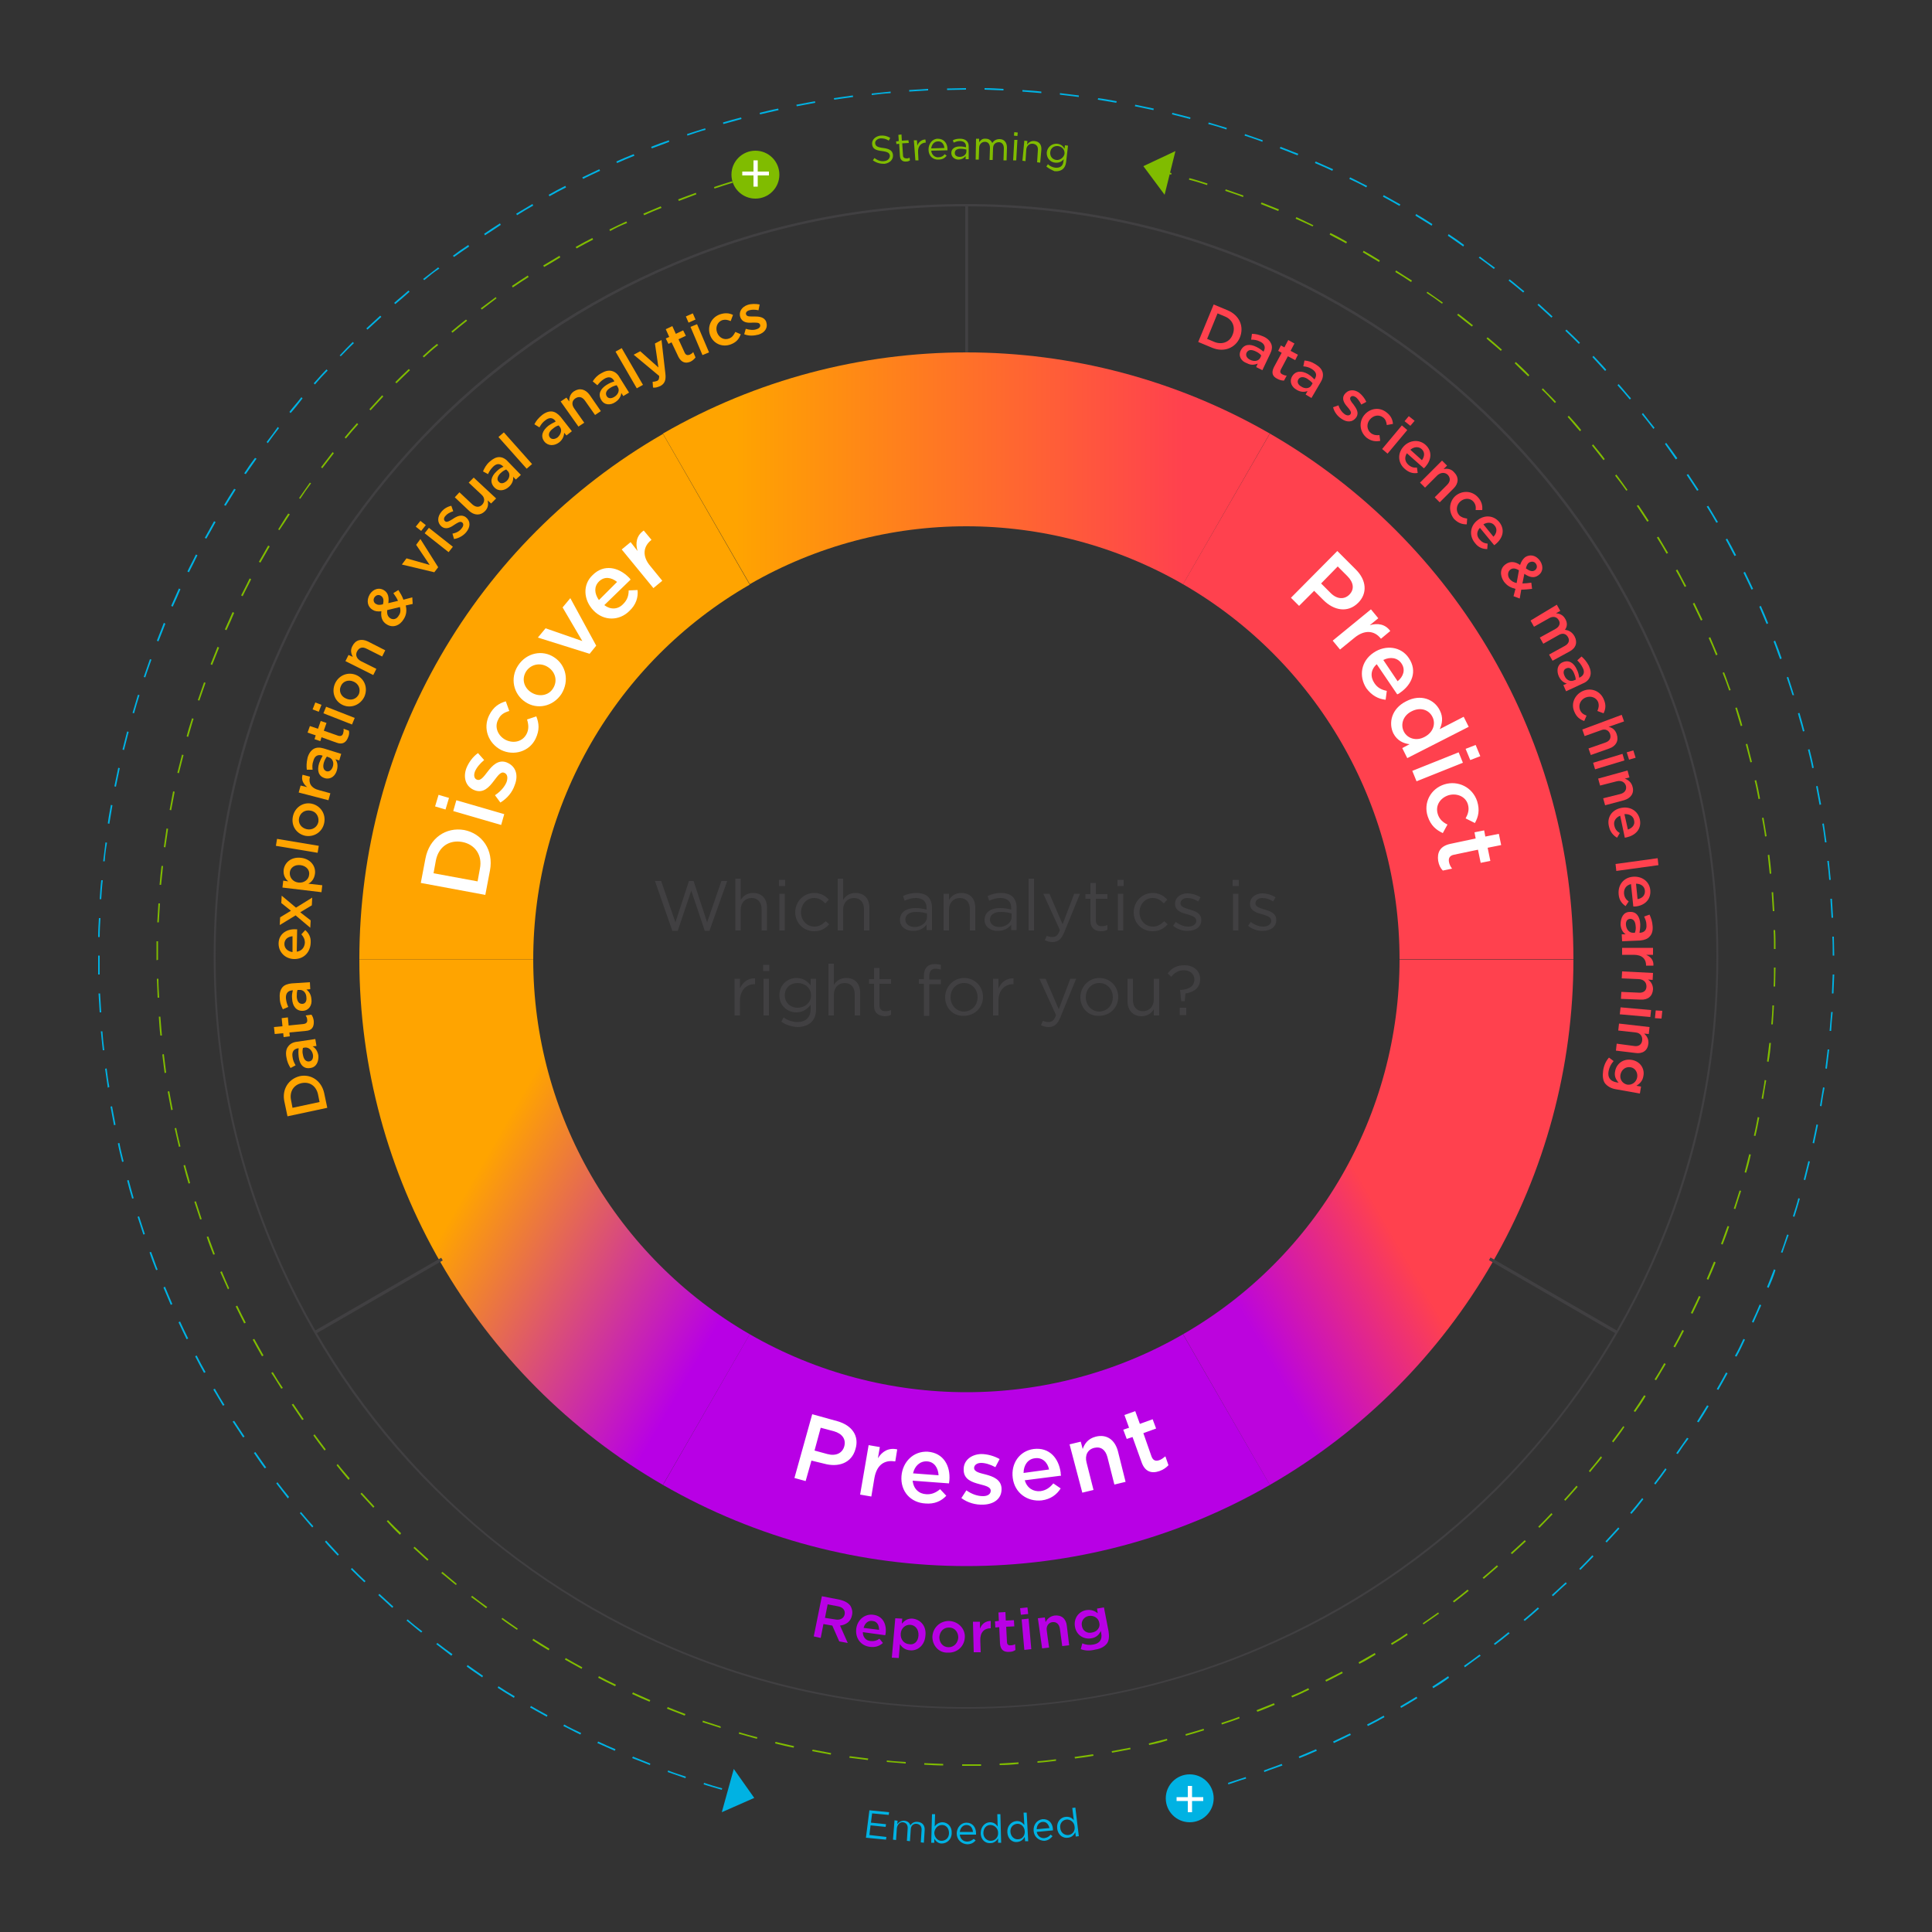
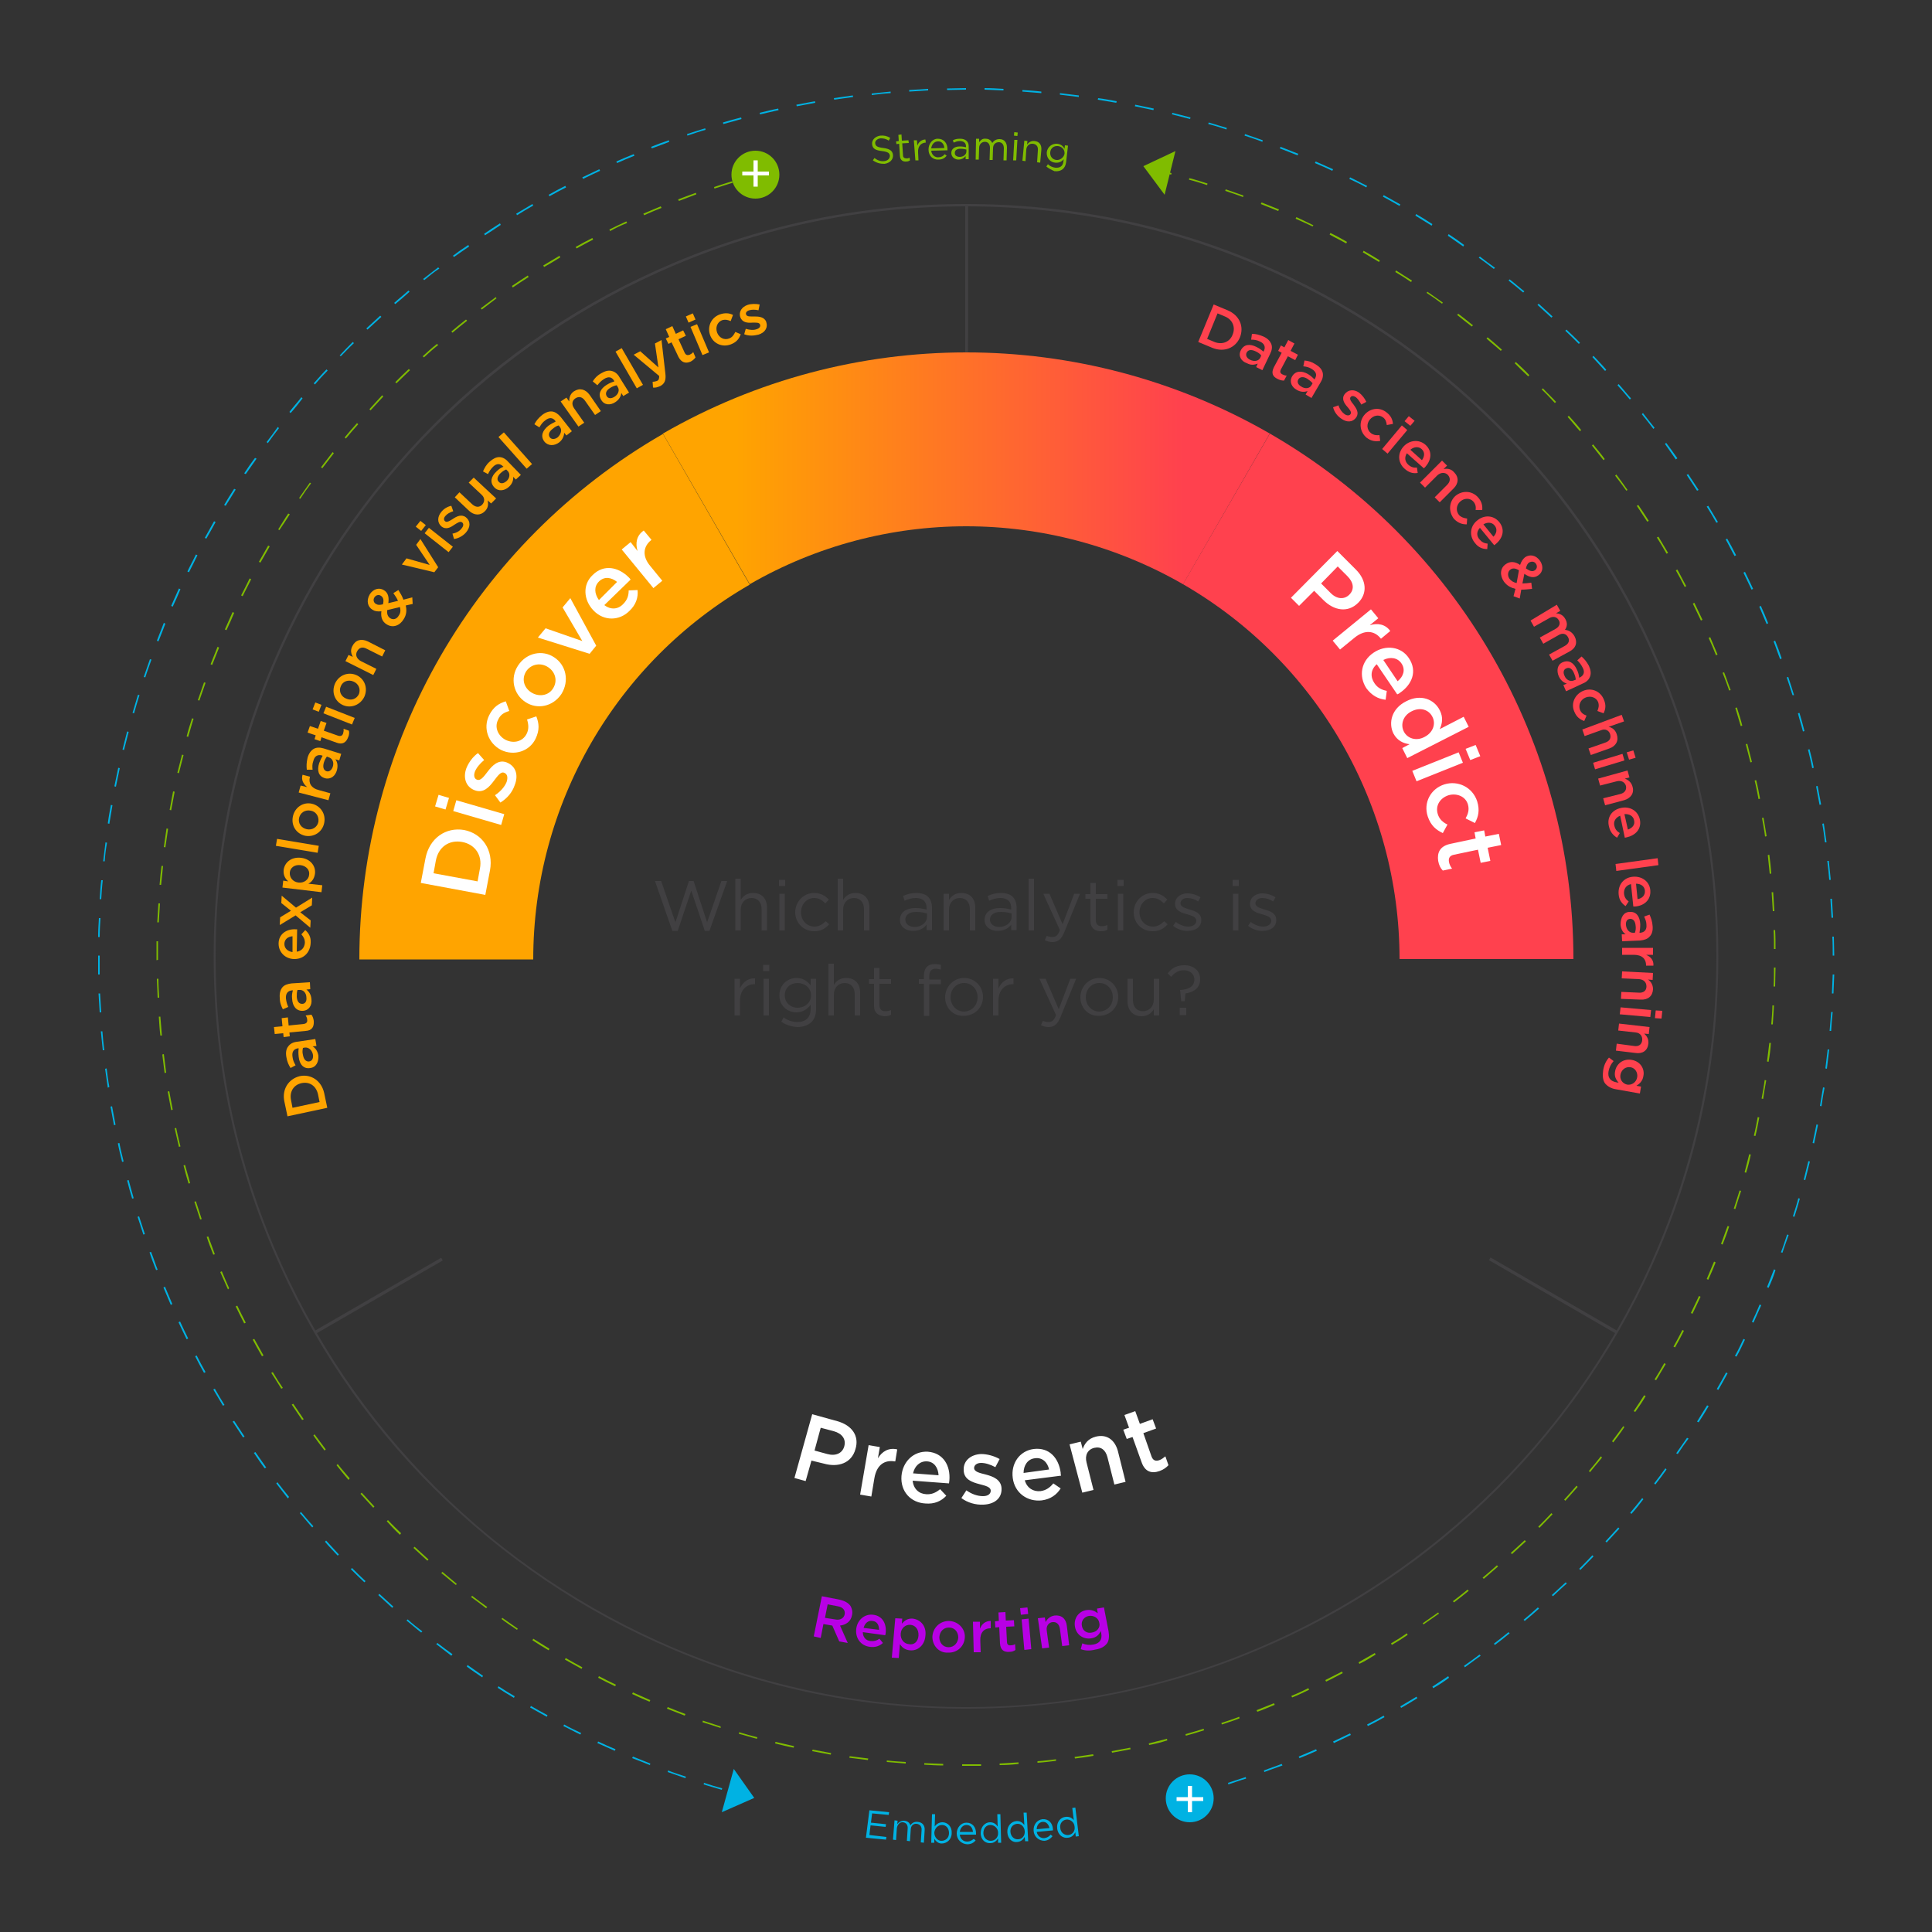
<svg xmlns="http://www.w3.org/2000/svg" version="1.1" id="Layer_1" x="0" y="0" width="500" height="500" xml:space="preserve">
  <rect width="100%" height="100%" fill="#333333" stroke="none" />
  <style>.st6{fill:#b800e5}.st7{fill:#fff}.st8{fill:none}.st9{fill:#414042}.st10{fill:#ffa400}.st11{fill:#ff414e}.st12{fill:#80bc00}.st13{fill:#00b2e3}</style>
  <linearGradient id="SVGID_1_" gradientUnits="userSpaceOnUse" x1="161.321" y1="340.898" x2="168.721" y2="333.498" gradientTransform="matrix(0 103.923 60 0 -19893.617 -16628.297)">
    <stop offset=".344" stop-color="#ff414e" />
    <stop offset=".401" stop-color="#bc04dd" />
  </linearGradient>
-   <path d="M384.7 248.3c0 48.1-25.6 92.5-67.3 116.5" fill="none" stroke="url(#SVGID_1_)" stroke-width="45" />
  <linearGradient id="SVGID_2_" gradientUnits="userSpaceOnUse" x1="169.141" y1="340.693" x2="169.141" y2="333.036" gradientTransform="matrix(0 16.077 120 0 -40173.617 -2205.464)">
    <stop offset=".012" stop-color="#b800e5" />
    <stop offset="1" stop-color="#b800e5" />
  </linearGradient>
-   <path d="M317.4 364.8c-41.6 24-92.9 24-134.6 0" fill="none" stroke="url(#SVGID_2_)" stroke-width="45" />
  <linearGradient id="SVGID_3_" gradientUnits="userSpaceOnUse" x1="168.721" y1="340.959" x2="161.321" y2="333.559" gradientTransform="matrix(0 103.923 60 0 -20073.617 -16628.297)">
    <stop offset=".589" stop-color="#b800e5" />
    <stop offset=".685" stop-color="#ffa400" />
  </linearGradient>
-   <path d="M182.8 364.8c-41.6-24-67.3-68.5-67.3-116.5" fill="none" stroke="url(#SVGID_3_)" stroke-width="45" />
  <linearGradient id="SVGID_4_" gradientUnits="userSpaceOnUse" x1="164.468" y1="333.559" x2="157.069" y2="340.959" gradientTransform="matrix(0 103.923 60 0 -20073.617 -16732.219)">
    <stop offset="0" stop-color="#ffa400" />
    <stop offset="1" stop-color="#ffa400" />
  </linearGradient>
  <path d="M115.5 248.3c0-48.1 25.6-92.5 67.3-116.5" fill="none" stroke="url(#SVGID_4_)" stroke-width="45" />
  <linearGradient id="SVGID_5_" gradientUnits="userSpaceOnUse" x1="150.036" y1="333.036" x2="150.036" y2="340.693" gradientTransform="matrix(0 16.077 120 0 -40173.617 -2429.39)">
    <stop offset=".435" stop-color="#ffa400" />
    <stop offset=".561" stop-color="#ff414e" />
  </linearGradient>
  <path d="M182.8 131.7c41.6-24 92.9-24 134.6 0" fill="none" stroke="url(#SVGID_5_)" stroke-width="45" />
  <linearGradient id="SVGID_6_" gradientUnits="userSpaceOnUse" x1="157.069" y1="333.498" x2="164.468" y2="340.898" gradientTransform="matrix(0 103.923 60 0 -19893.617 -16732.219)">
    <stop offset="0" stop-color="#ff414e" />
    <stop offset="1" stop-color="#ff414e" />
  </linearGradient>
  <path d="M317.4 131.7c41.6 24 67.3 68.5 67.3 116.5" fill="none" stroke="url(#SVGID_6_)" stroke-width="45" />
  <path class="st6" d="M212.7 413.1l4.6.9c1.3.3 2.2.8 2.8 1.6.4.7.6 1.5.4 2.4-.3 1.7-1.6 2.5-3.1 2.7l2 4.5-2.2-.4-1.8-4.1-2.3-.4-.7 3.6-1.8-.4 2.1-10.4zm3.4 6c1.3.3 2.3-.3 2.5-1.3.2-1.1-.5-1.9-1.8-2.1l-2.6-.5-.7 3.5 2.6.4zM221.6 421.5c.3-2.3 2.2-3.9 4.4-3.6 2.5.3 3.5 2.5 3.2 4.8 0 .2-.1.3-.1.5l-5.8-.8c0 1.3.8 2.2 2 2.3.9.1 1.6-.1 2.3-.6l.9 1.1c-.9.8-2 1.2-3.4 1-2.3-.3-3.8-2.2-3.5-4.7zm5.9.3c0-1.2-.5-2.2-1.7-2.3-1.1-.2-2 .6-2.3 1.8l4 .5zM231.7 418.8l1.8.1-.1 1.3c.7-.8 1.5-1.4 2.8-1.3 1.9.2 3.6 1.8 3.3 4.4-.2 2.6-2.1 4-4 3.8-1.3-.1-2.1-.8-2.6-1.6l-.3 3.6-1.8-.1.9-10.2zm6 4.5c.1-1.6-.8-2.7-2.1-2.8-1.2-.1-2.4.8-2.5 2.3-.1 1.5.9 2.6 2.1 2.7 1.3.3 2.4-.6 2.5-2.2zM241.3 423.6c.1-2.3 1.9-4.1 4.3-4.1 2.4.1 4.2 2 4.1 4.2-.1 2.3-1.9 4.1-4.4 4-2.3.1-4-1.8-4-4.1zm6.7.2c0-1.4-.9-2.6-2.4-2.6s-2.4 1.1-2.5 2.5c0 1.4.9 2.6 2.4 2.6s2.4-1.2 2.5-2.5zM251.8 419.7h1.8v1.8c.5-1.2 1.4-2 2.8-2v1.9h-.1c-1.6 0-2.7 1.1-2.6 3.2l.1 3H252l-.2-7.9zM258.8 425.3l-.2-4.2-1 .1-.1-1.6 1-.1-.1-2.2 1.8-.1.1 2.2 2.1-.1.1 1.6-2.1.1.2 3.9c0 .7.4 1 1 .9.4 0 .8-.1 1.1-.3l.1 1.5c-.4.3-.9.5-1.6.5-1.4.1-2.3-.5-2.4-2.2zM264 416.2l1.9-.2.2 1.7-1.9.2-.2-1.7zm.4 2.9l1.8-.2.7 7.9-1.8.2-.7-7.9zM268.6 418.8l1.8-.2.2 1.2c.4-.8 1.1-1.5 2.3-1.7 1.8-.2 3 .8 3.2 2.7l.6 5-1.8.2-.6-4.5c-.2-1.2-.9-1.8-1.9-1.7-1 .1-1.7 1-1.5 2.2l.6 4.4-1.8.2-1.1-7.8zM279.7 426.8l.4-1.5c.9.4 1.9.5 2.9.3 1.6-.3 2.3-1.3 2-2.9l-.1-.6c-.5 1-1.2 1.7-2.5 1.9-1.8.3-3.8-.7-4.2-3-.4-2.3 1.1-4 2.9-4.3 1.3-.2 2.2.2 3 .8l-.2-1.2 1.8-.3 1.2 6.2c.2 1.3.1 2.4-.4 3.1-.6.8-1.6 1.4-3 1.6-1.5.4-2.7.3-3.8-.1zm4.8-6.8c-.2-1.3-1.5-2-2.7-1.8-1.2.2-2.1 1.3-1.8 2.6.2 1.3 1.4 2 2.6 1.7 1.3-.2 2.2-1.3 1.9-2.5z" />
  <path class="st7" d="M210.2 366l6.5 1.8c3.9 1.1 5.7 3.9 4.7 7.2-1 3.7-4.5 4.8-8.1 3.8l-3.3-.8-1.5 5.3-2.9-.8 4.6-16.5zm3.9 10.3c2.2.6 3.9-.2 4.4-2 .5-1.9-.6-3.3-2.7-3.9l-3.4-.9-1.6 5.9 3.3.9zM224.8 374l2.9.5-.5 2.9c1.1-1.8 2.8-2.8 5-2.3l-.5 3.1h-.2c-2.6-.4-4.6.9-5.2 4.3l-.8 4.8-2.9-.5 2.2-12.8zM233.3 382c.3-3.7 3.1-6.5 6.8-6.3 4.1.3 5.9 3.7 5.6 7.4 0 .3-.1.5-.1.8l-9.4-.7c.2 2.1 1.6 3.4 3.5 3.5 1.4.1 2.5-.4 3.6-1.3l1.6 1.7c-1.3 1.4-3.1 2.2-5.4 2-3.8-.2-6.5-3.1-6.2-7.1zm9.6-.2c-.1-1.9-1.1-3.5-3-3.6-1.8-.1-3.2 1.2-3.6 3.1l6.6.5zM248.8 387.7l1.3-2c1.4 1 2.9 1.5 4.3 1.5 1.3 0 2-.6 2-1.4 0-1-1.4-1.3-2.9-1.7-1.9-.5-4.1-1.2-4.1-3.7-.1-2.4 1.9-4 4.5-4.1 1.6 0 3.4.5 4.8 1.3l-1.1 2.1c-1.3-.7-2.6-1.1-3.7-1.1s-1.8.6-1.8 1.3c0 1 1.4 1.3 3 1.7 1.9.5 4 1.3 4.1 3.6.1 2.7-2 4.1-4.7 4.2-2 .1-4.1-.5-5.7-1.7zM262.1 382.5c-.5-3.7 1.7-7 5.4-7.5 4.1-.5 6.5 2.4 7 6.1 0 .3 0 .5.1.8l-9.4 1.2c.6 2 2.2 3 4.1 2.8 1.4-.2 2.4-.9 3.3-2l1.9 1.3c-1 1.6-2.6 2.8-4.9 3.1-3.7.4-7-1.9-7.5-5.8zm9.4-2.2c-.4-1.9-1.8-3.2-3.7-2.9-1.8.2-2.9 1.8-2.9 3.8l6.6-.9zM276.8 373.8l2.9-.7.5 1.9c.5-1.4 1.4-2.7 3.4-3.2 2.8-.7 4.9.8 5.7 3.7l2 8-2.9.7-1.8-7.1c-.5-1.9-1.7-2.8-3.4-2.4-1.7.4-2.5 1.9-2 3.8l1.8 7.1-2.9.7-3.3-12.5zM295.4 378.3l-2.3-6.4-1.5.5-.9-2.4 1.5-.5-1.2-3.3 2.8-1 1.2 3.3 3.3-1.2.9 2.4-3.3 1.2 2.1 6c.4 1.1 1.1 1.3 2 1 .6-.2 1.1-.6 1.6-1l.8 2.3c-.6.6-1.2 1.1-2.3 1.5-2 .7-3.8.3-4.7-2.4z" />
  <path class="st8" d="M250.1 91V53.1" />
  <path class="st9" d="M249.8 53.1h.7v38h-.7z" />
  <g>
    <path class="st8" d="M114.4 325.8l-32.7 19" />
    <path transform="rotate(-30.014 98.02 335.266)" class="st9" d="M79.1 334.9h37.8v.8H79.1z" />
  </g>
  <path class="st9" d="M250 442.2c-26.3 0-51.8-5.1-75.8-15.3-23.2-9.8-44-23.9-61.9-41.7s-31.9-38.7-41.7-61.9c-10.2-24-15.3-49.5-15.3-75.8s5.1-51.8 15.3-75.8c9.8-23.2 23.9-44 41.7-61.9s38.7-31.9 61.9-41.7c24-10.2 49.5-15.3 75.8-15.3s51.8 5.1 75.8 15.3c23.2 9.8 44 23.8 61.9 41.7 17.9 17.9 31.9 38.7 41.7 61.9 10.2 24 15.3 49.5 15.3 75.8s-5.1 51.8-15.3 75.8c-9.8 23.2-23.9 44-41.7 61.9-17.9 17.9-38.7 31.9-61.9 41.7-24 10.2-49.5 15.3-75.8 15.3zm0-388.8c-26.2 0-51.6 5.1-75.6 15.3-23.1 9.8-43.9 23.8-61.7 41.6-17.8 17.8-31.8 38.6-41.6 61.7-10.1 23.9-15.3 49.4-15.3 75.6s5.1 51.6 15.3 75.6c9.8 23.1 23.8 43.9 41.6 61.7 17.8 17.8 38.6 31.8 61.7 41.6 23.9 10.1 49.4 15.3 75.6 15.3s51.6-5.1 75.6-15.3c23.1-9.8 43.9-23.8 61.7-41.6 17.8-17.8 31.8-38.6 41.6-61.7 10.1-23.9 15.3-49.4 15.3-75.6s-5.1-51.6-15.3-75.6c-9.8-23.1-23.8-43.9-41.6-61.7-17.8-17.8-38.6-31.8-61.7-41.6-24-10.2-49.4-15.3-75.6-15.3z" />
  <g>
    <path class="st9" d="M169.5 228h1.6l3.7 10.7 3.5-10.7h1.2l3.5 10.7 3.7-10.7h1.5l-4.6 12.9h-1.2l-3.5-10.4-3.5 10.4H174l-4.5-12.9zM190.3 227.4h1.4v5.5c.6-1 1.6-1.8 3.2-1.8 2.3 0 3.6 1.5 3.6 3.8v5.9h-1.4v-5.5c0-1.8-1-2.9-2.6-2.9s-2.8 1.2-2.8 3v5.4h-1.4v-13.4zM201.6 227.7h1.6v1.6h-1.6v-1.6zm.1 3.6h1.4v9.5h-1.4v-9.5zM205.8 236.1c0-2.7 2.1-5 4.9-5 1.8 0 2.9.8 3.8 1.7l-.9 1c-.8-.8-1.6-1.4-2.9-1.4-1.9 0-3.4 1.6-3.4 3.7s1.5 3.7 3.5 3.7c1.2 0 2.1-.6 2.9-1.4l.9.8c-1 1.1-2.1 1.8-3.9 1.8-2.8 0-4.9-2.2-4.9-4.9zM216.8 227.4h1.4v5.5c.6-1 1.6-1.8 3.2-1.8 2.3 0 3.6 1.5 3.6 3.8v5.9h-1.4v-5.5c0-1.8-1-2.9-2.6-2.9s-2.8 1.2-2.8 3v5.4h-1.4v-13.4zM232.9 238.1c0-2 1.6-3.1 4-3.1 1.2 0 2.1.2 2.9.4v-.4c0-1.7-1-2.6-2.8-2.6-1.1 0-2 .3-2.9.7l-.4-1.2c1-.5 2.1-.8 3.4-.8 1.3 0 2.4.3 3.1 1 .6.6 1 1.6 1 2.8v5.8h-1.4v-1.4c-.7.9-1.8 1.6-3.4 1.6-1.7.1-3.5-.9-3.5-2.8zm7-.8v-.9c-.7-.2-1.6-.4-2.8-.4-1.8 0-2.8.8-2.8 2s1.1 1.9 2.4 1.9c1.7 0 3.2-1.1 3.2-2.6zM244.2 231.3h1.4v1.6c.6-1 1.6-1.8 3.2-1.8 2.3 0 3.6 1.5 3.6 3.8v5.9H251v-5.5c0-1.8-1-2.9-2.6-2.9s-2.8 1.2-2.8 3v5.4h-1.4v-9.5zM254.8 238.1c0-2 1.6-3.1 4-3.1 1.2 0 2.1.2 2.9.4v-.4c0-1.7-1-2.6-2.8-2.6-1.1 0-2 .3-2.9.7l-.4-1.2c1-.5 2.1-.8 3.4-.8 1.3 0 2.4.3 3.1 1 .6.6 1 1.6 1 2.8v5.8h-1.4v-1.4c-.7.9-1.8 1.6-3.4 1.6-1.7.1-3.5-.9-3.5-2.8zm7-.8v-.9c-.7-.2-1.6-.4-2.8-.4-1.8 0-2.8.8-2.8 2s1.1 1.9 2.4 1.9c1.7 0 3.2-1.1 3.2-2.6zM266.2 227.4h1.4v13.4h-1.4v-13.4zM278 231.3h1.5l-4 9.8c-.8 2-1.7 2.7-3.1 2.7-.8 0-1.4-.2-2-.5l.5-1.1c.5.2.9.3 1.5.3.8 0 1.4-.4 1.9-1.8l-4.3-9.4h1.6l3.4 7.9 3-7.9zM282.2 238.3v-5.7h-1.3v-1.2h1.3v-2.9h1.4v2.9h3v1.2h-3v5.5c0 1.2.6 1.6 1.6 1.6.5 0 .9-.1 1.4-.3v1.2c-.5.3-1 .4-1.7.4-1.5 0-2.7-.8-2.7-2.7zM289.2 227.7h1.6v1.6h-1.6v-1.6zm.1 3.6h1.4v9.5h-1.4v-9.5zM293.4 236.1c0-2.7 2.1-5 4.9-5 1.8 0 2.9.8 3.8 1.7l-.9 1c-.8-.8-1.6-1.4-2.9-1.4-1.9 0-3.4 1.6-3.4 3.7s1.5 3.7 3.5 3.7c1.2 0 2.1-.6 2.9-1.4l.9.8c-1 1.1-2.1 1.8-3.9 1.8-2.9 0-4.9-2.2-4.9-4.9zM303.6 239.6l.7-1c1 .8 2.2 1.2 3.3 1.2 1.1 0 2-.6 2-1.5 0-1-1.1-1.3-2.4-1.7-1.5-.4-3.1-.9-3.1-2.7 0-1.6 1.4-2.7 3.2-2.7 1.2 0 2.4.4 3.4 1l-.6 1.1c-.9-.6-1.9-.9-2.8-.9-1.1 0-1.8.6-1.8 1.4 0 .9 1.2 1.2 2.4 1.6 1.5.4 3 1 3 2.7 0 1.8-1.5 2.8-3.4 2.8-1.3.1-2.8-.4-3.9-1.3zM319 227.7h1.6v1.6H319v-1.6zm.1 3.6h1.4v9.5h-1.4v-9.5zM323 239.6l.7-1c1 .8 2.2 1.2 3.3 1.2 1.1 0 2-.6 2-1.5 0-1-1.1-1.3-2.4-1.7-1.5-.4-3.1-.9-3.1-2.7 0-1.6 1.4-2.7 3.2-2.7 1.2 0 2.4.4 3.4 1l-.6 1.1c-.9-.6-1.9-.9-2.8-.9-1.1 0-1.8.6-1.8 1.4 0 .9 1.2 1.2 2.4 1.6 1.5.4 3 1 3 2.7 0 1.8-1.5 2.8-3.4 2.8-1.3.1-2.8-.4-3.9-1.3zM190.1 253.3h1.4v2.5c.7-1.6 2.1-2.7 3.9-2.6v1.5h-.1c-2.1 0-3.8 1.5-3.8 4.3v3.8h-1.4v-9.5zM197.5 249.7h1.6v1.6h-1.6v-1.6zm.1 3.6h1.4v9.5h-1.4v-9.5zM202.2 264.4l.6-1.1c1.1.8 2.3 1.2 3.6 1.2 2.1 0 3.4-1.2 3.4-3.4V260c-.8 1.1-2 2-3.7 2-2.3 0-4.4-1.7-4.4-4.4 0-2.8 2.2-4.5 4.4-4.5 1.8 0 2.9.9 3.7 1.9v-1.7h1.4v7.8c0 1.5-.4 2.6-1.2 3.4-.8.8-2.1 1.3-3.6 1.3-1.5-.1-3-.5-4.2-1.4zm7.7-6.8c0-2-1.7-3.2-3.5-3.2s-3.3 1.2-3.3 3.2c0 1.9 1.5 3.2 3.3 3.2 1.9 0 3.5-1.3 3.5-3.2zM214.4 249.4h1.4v5.5c.6-1 1.6-1.8 3.2-1.8 2.3 0 3.6 1.5 3.6 3.8v5.9h-1.4v-5.5c0-1.8-1-2.9-2.6-2.9s-2.8 1.2-2.8 3v5.4h-1.4v-13.4zM226.2 260.3v-5.7h-1.3v-1.2h1.3v-2.9h1.4v2.9h3v1.2h-3v5.5c0 1.2.6 1.6 1.6 1.6.5 0 .9-.1 1.4-.3v1.2c-.5.3-1 .4-1.7.4-1.5-.1-2.7-.8-2.7-2.7zM239.1 254.6h-1.3v-1.2h1.3v-.8c0-1.1.3-1.9.8-2.4s1.2-.7 2-.7c.7 0 1.1.1 1.6.2v1.2c-.5-.1-.9-.2-1.4-.2-1.1 0-1.6.7-1.6 2v.8h3v1.2h-3v8.2h-1.4v-8.3zM244.6 258.1c0-2.7 2.1-5 4.9-5 2.8 0 4.9 2.2 4.9 4.9s-2.1 4.9-5 4.9c-2.8.1-4.8-2.1-4.8-4.8zm8.4 0c0-2.1-1.5-3.7-3.5-3.7-2.1 0-3.5 1.7-3.5 3.7s1.5 3.7 3.5 3.7c2.1-.1 3.5-1.7 3.5-3.7zM257 253.3h1.4v2.5c.7-1.6 2.1-2.7 3.9-2.6v1.5h-.1c-2.1 0-3.8 1.5-3.8 4.3v3.8H257v-9.5zM277 253.3h1.5l-4 9.8c-.8 2-1.7 2.7-3.1 2.7-.8 0-1.4-.2-2-.5l.5-1.1c.5.2.9.3 1.5.3.8 0 1.4-.4 1.9-1.8l-4.3-9.4h1.6l3.4 7.9 3-7.9zM279.6 258.1c0-2.7 2.1-5 4.9-5 2.8 0 4.9 2.2 4.9 4.9s-2.1 4.9-5 4.9c-2.8.1-4.8-2.1-4.8-4.8zm8.4 0c0-2.1-1.5-3.7-3.5-3.7-2.1 0-3.5 1.7-3.5 3.7s1.5 3.7 3.5 3.7c2.1-.1 3.5-1.7 3.5-3.7zM291.8 259.2v-5.9h1.4v5.5c0 1.8 1 2.9 2.6 2.9s2.8-1.2 2.8-3v-5.4h1.4v9.5h-1.4v-1.6c-.6 1-1.6 1.8-3.2 1.8-2.2 0-3.6-1.6-3.6-3.8zM305.4 256.2c2.5-.1 3.7-1.1 3.7-2.7 0-1.3-1-2.4-2.7-2.4-1.4 0-2.4.6-3.3 1.7l-.9-.9c1-1.3 2.3-2.1 4.3-2.1 2.5 0 4.1 1.5 4.1 3.6 0 2.3-1.7 3.4-3.8 3.7l-.2 2h-.9l-.3-2.9zm-.1 4.6h1.7v1.9h-1.7v-1.9z" />
  </g>
  <g>
    <path class="st7" d="M108.9 228.5l1.2-6.3c1-5.3 5.3-8.2 10-7.4 4.7.9 7.7 5.2 6.7 10.5l-1.2 6.3-16.7-3.1zm3.3-2.5l11.4 2.1.6-3.3c.7-3.5-1.3-6.3-4.6-6.9-3.3-.6-6.1 1.2-6.8 4.8l-.6 3.3zM112.6 208.7l.9-3 2.7.8-.9 3-2.7-.8zm4.7 1.2l.8-2.8 12.4 3.6-.8 2.8-12.4-3.6zM129.5 207.7l-1.4-1.9c1.5-1 2.5-2.2 3-3.4.4-1.2.2-2.1-.6-2.4-.9-.4-1.7.8-2.7 2.1-1.2 1.6-2.7 3.3-5 2.4-2.3-.9-3-3.3-2.1-5.7.6-1.5 1.7-3 3-3.9l1.6 1.8c-1.1.9-2 2-2.4 3-.4 1.1-.1 1.9.6 2.1.9.3 1.7-.8 2.7-2.1 1.2-1.6 2.8-3.2 4.9-2.4 2.5 1 3.1 3.4 2.1 5.9-.6 1.8-1.9 3.4-3.7 4.5zM129.7 194.1c-3.3-1.7-4.8-5.6-3.1-9 1.1-2.2 2.6-3.1 4.3-3.6l.9 2.5c-1.3.4-2.3.9-2.9 2.3-1 1.9 0 4.2 2 5.2 2.1 1 4.4.4 5.4-1.6.6-1.2.5-2.4.1-3.7l2.4-.8c.7 1.8.9 3.5-.2 5.8-1.6 3.3-5.6 4.5-8.9 2.9zM136 181.7c-3.1-2-4.1-6.2-1.9-9.5 2.2-3.3 6.3-4.1 9.3-2.1 3.1 2 4 6.1 1.9 9.5-2.2 3.3-6.3 4.1-9.3 2.1zm5.9-9c-1.9-1.3-4.4-.9-5.7 1-1.3 2-.6 4.3 1.3 5.5 1.9 1.2 4.4.9 5.6-1 1.3-2 .6-4.3-1.2-5.5zM139.2 165l2-2.4 9.5 3.3-5.1-8.7 2-2.4 6.7 12.3-1.7 2.1-13.4-4.2zM153.6 158c-2.6-2.7-2.9-6.7-.2-9.2 2.9-2.9 6.7-2 9.3.6.2.2.4.4.5.6l-6.8 6.6c1.7 1.3 3.6 1.1 4.9-.3 1-1 1.4-2.1 1.4-3.5l2.3-.1c.2 1.9-.4 3.8-2.1 5.4-2.6 2.6-6.6 2.7-9.3-.1zm6.1-7.4c-1.5-1.2-3.3-1.5-4.7-.1-1.3 1.3-1.2 3.1 0 4.8l4.7-4.7zM160.9 142.2l2.3-1.9 1.8 2.3c-.6-2-.3-4 1.6-5.3l2 2.4-.1.1c-2 1.6-2.4 4.1-.2 6.7l3.1 3.8-2.3 1.9-8.2-10zM346.1 142.6l4.8 4.8c2.8 2.8 3 6.2.6 8.6-2.7 2.7-6.3 2-9-.7l-2.4-2.4-3.9 3.9-2.1-2.1 12-12.1zm-1.7 10.9c1.6 1.6 3.5 1.7 4.8.4 1.4-1.4 1.1-3.2-.5-4.8l-2.5-2.5-4.3 4.4 2.5 2.5zM354.8 157.7l1.9 2.3-2.2 1.8c2-.6 4-.3 5.3 1.5l-2.4 2-.1-.1c-1.6-2-4.1-2.3-6.7-.2l-3.8 3.1-1.9-2.3 9.9-8.1zM355.5 168.9c3.1-2.1 7.1-1.6 9.1 1.4 2.3 3.4.8 6.9-2.3 9-.2.2-.5.3-.7.4l-5.3-7.8c-1.6 1.4-1.7 3.3-.6 4.9.8 1.2 1.8 1.7 3.2 2l-.3 2.3c-1.9-.2-3.6-1.1-5-3-2-3.1-1.4-7 1.9-9.2zm6.2 7.4c1.5-1.2 2.1-3 1-4.6-1-1.5-2.9-1.8-4.7-.9l3.7 5.5zM363.9 181.5c3.8-2 7.3-.5 8.7 2.3 1 1.9.6 3.6 0 4.9l6.2-3.2 1.3 2.6-15.9 8.1-1.3-2.6 1.9-1c-1.6-.2-3.2-.9-4.2-2.8-1.3-2.7-.5-6.4 3.3-8.3zm4.8 9.2c2.3-1.2 2.9-3.5 2-5.2-.9-1.8-3.1-2.6-5.4-1.4-2.2 1.1-2.9 3.4-2 5.2.9 1.8 3.2 2.6 5.4 1.4zM377.5 194.7l1.1 2.7-12 4.8-1.1-2.7 12-4.8zm4.4-1.9l1.2 2.9-2.6 1-1.2-2.9 2.6-1zM373.8 203c3.5-1.1 7.3.7 8.5 4.4.7 2.3.3 4-.6 5.6l-2.4-1.2c.6-1.1 1-2.2.6-3.6-.6-2.1-2.9-3-5-2.4-2.2.7-3.5 2.7-2.8 4.9.4 1.3 1.3 2.1 2.5 2.7l-1.2 2.2c-1.7-.8-3.1-1.9-3.9-4.3-1.2-3.6.8-7.2 4.3-8.3zM375.3 218.4l6.6-1.4-.3-1.6 2.5-.5.3 1.6 3.5-.7.6 2.9-3.5.7.7 3.4-2.5.5-.7-3.4-6.2 1.3c-1.1.2-1.5.9-1.3 1.9.1.6.4 1.2.8 1.7l-2.4.5c-.6-.6-1-1.4-1.2-2.5-.3-2.1.4-3.8 3.1-4.4z" />
  </g>
  <g>
    <path class="st10" d="M74.4 288.9l-.8-3.8c-.7-3.2 1.1-5.9 4-6.6 2.9-.6 5.6 1.2 6.3 4.4l.8 3.8-10.3 2.2zm1.3-2.2l7-1.5-.4-2c-.5-2.2-2.2-3.3-4.2-2.9-2 .4-3.2 2.1-2.8 4.3l.4 2.1zM80.3 276.4c-1.7.3-2.8-.9-3-2.9-.1-.9-.1-1.5 0-2.2h-.2c-1.1.2-1.6.9-1.4 2.2.1.9.4 1.5.8 2.2l-1.3.7c-.5-.8-.9-1.6-1.1-2.9-.2-1.2 0-2.1.5-2.7.5-.7 1.3-1.1 2.3-1.2l4.7-.7.3 1.8-1 .1c.7.4 1.3 1.2 1.5 2.4.1 1.5-.5 3-2.1 3.2zm-1.4-5.3l-.5.1c-.1.5-.2 1.1 0 1.8.2 1.2.8 1.8 1.6 1.7.8-.1 1.1-.8 1-1.7-.2-1.2-1.1-2-2.1-1.9zM79.1 266.8l-4.2.4.1 1-1.6.2-.1-1-2.2.2-.2-1.8 2.2-.2-.2-2.1 1.6-.2.2 2.1 3.9-.4c.7-.1 1-.5.9-1.1 0-.4-.2-.8-.4-1.1l1.5-.2c.3.4.5.9.6 1.6.1 1.5-.4 2.5-2.1 2.6zM78.4 261.6c-1.7.1-2.7-1.2-2.8-3.1-.1-.9 0-1.5.2-2.2h-.2c-1.1.1-1.7.8-1.6 2.1.1.9.3 1.5.6 2.2l-1.4.6c-.4-.8-.8-1.7-.8-3-.1-1.2.2-2.1.7-2.7.5-.6 1.4-.9 2.4-1l4.7-.3.1 1.8-1 .1c.7.5 1.2 1.3 1.3 2.5.2 1.5-.6 2.9-2.2 3zm-.9-5.4H77c-.2.5-.2 1.1-.2 1.8.1 1.2.6 1.8 1.4 1.8.8 0 1.2-.7 1.1-1.6 0-1.2-.8-2.1-1.8-2zM76.2 248.2c-2.3 0-4.1-1.7-4.1-4 0-2.5 2.1-3.8 4.3-3.7h.5l-.1 5.8c1.3-.2 2-1.1 2.1-2.3 0-.9-.3-1.5-.9-2.2l1-1.1c.9.8 1.5 1.8 1.4 3.3-.1 2.5-1.8 4.2-4.2 4.2zm-.5-5.9c-1.2.1-2.1.8-2.1 2 0 1.1.8 1.9 2.1 2.1v-4.1zM75.3 235.7l-2.5-2 .1-1.9 3.7 3.1 4.2-2.6-.1 2-3 1.8 2.7 2.1-.1 1.9-3.8-3.2-4.1 2.5.1-2 2.8-1.7zM73.1 229.7l.2-1.8 1.3.2c-.8-.7-1.3-1.6-1.2-2.9.2-1.9 1.9-3.5 4.5-3.2 2.6.3 3.9 2.3 3.6 4.2-.2 1.3-.9 2.1-1.7 2.5l3.6.4-.2 1.8-10.1-1.2zm4.7-5.8c-1.6-.2-2.7.7-2.8 1.9s.7 2.4 2.2 2.6c1.5.2 2.7-.8 2.8-2 .2-1.2-.7-2.3-2.2-2.5zM71.4 218.9l.3-1.8 10.8 1.8-.3 1.8-10.8-1.8zM79 216.3c-2.3-.5-3.7-2.6-3.2-5s2.7-3.8 4.9-3.3 3.7 2.6 3.2 5-2.7 3.7-4.9 3.3zm1.4-6.5c-1.4-.3-2.7.5-3 1.9-.3 1.4.6 2.6 2 2.9 1.4.3 2.7-.5 3-1.9.2-1.5-.7-2.7-2-2.9zM77.3 205.1l.5-1.8 1.7.4c-1-.8-1.6-1.9-1.2-3.2l1.9.5v.1c-.4 1.5.3 2.9 2.4 3.4l2.9.8-.5 1.8-7.7-2zM84.1 201.4c-1.7-.5-2.1-2-1.5-3.9.3-.8.6-1.4.9-1.9l-.2-.1c-1.1-.3-1.9.2-2.2 1.4-.3.8-.3 1.5-.2 2.3h-1.5c-.1-.9-.1-1.8.2-3.1.3-1.1.9-1.9 1.6-2.3.7-.4 1.6-.4 2.6-.1l4.5 1.4-.5 1.7-1-.3c.5.7.7 1.6.4 2.8-.4 1.5-1.6 2.5-3.1 2.1zm1-5.4l-.5-.2c-.3.4-.6.9-.8 1.6-.3 1.1-.1 1.9.7 2.2.7.2 1.3-.3 1.6-1.1.4-1.1 0-2.2-1-2.5zM87.1 192.2l-3.9-1.4-.3 1-1.5-.5.3-1-2.1-.7.6-1.7 2.1.7.7-2 1.5.5-.7 2 3.7 1.3c.7.2 1.1 0 1.3-.6.1-.4.2-.8.1-1.2l1.4.5c.1.5.1 1-.2 1.7-.5 1.3-1.4 2-3 1.4zM80.9 183.6l.7-1.8 1.6.6-.7 1.8-1.6-.6zm2.8 1l.7-1.7 7.4 2.9-.7 1.7-7.4-2.9zM88.8 182.5c-2.1-.9-3.1-3.3-2.1-5.6 1-2.2 3.4-3.1 5.5-2.2 2.1.9 3.1 3.3 2.1 5.6-1 2.1-3.4 3.1-5.5 2.2zm2.7-6.1c-1.3-.6-2.8-.1-3.3 1.2-.6 1.3.1 2.7 1.4 3.2 1.3.6 2.7.1 3.3-1.2.5-1.4-.2-2.7-1.4-3.2zM89.4 171.1l.8-1.6 1.1.5c-.4-.8-.7-1.7-.1-2.8.8-1.6 2.3-2 4-1.2l4.5 2.3-.8 1.6-4-2c-1.1-.6-2-.3-2.5.7-.5.9-.1 1.9 1 2.5l4 2-.8 1.6-7.2-3.6zM105 156.7c.3 1.2.2 2.4-.5 3.5-1 1.7-2.8 2.4-4.4 1.4-1.2-.7-1.6-1.9-1.4-3.4-1 .1-1.7 0-2.3-.4-1.2-.7-1.7-2.3-.7-4 .9-1.4 2.4-1.8 3.6-1.1 1.2.7 1.4 1.9 1.2 3.4l2.5-.6c-.3-.7-.7-1.3-1.2-2l1.3-.8c.5.8 1 1.6 1.3 2.5l2.3-.6.1 1.7-1.8.4zm-6.4-2.5c-.6-.4-1.3-.2-1.7.4-.4.6-.2 1.4.4 1.7.5.3.9.3 1.8.1.3-1.1.1-1.8-.5-2.2zm4.9 2.9l-3.3.8c-.1 1.1.2 1.7.8 2.1.8.5 1.7.2 2.2-.7.5-.7.5-1.4.3-2.2zM104 146.1l1.2-1.6 6 1.7-3.5-5.2 1.1-1.5 4.6 7.3-1 1.3-8.4-2zM107.6 136.3l1.2-1.5 1.4 1.1-1.2 1.5-1.4-1.1zm2.3 1.7l1.1-1.4 6.2 4.9-1.1 1.4-6.2-4.9zM117.5 139.5l-.4-1.4c1.1-.2 1.9-.7 2.4-1.4.5-.6.5-1.2.1-1.5-.5-.4-1.2.1-2 .6-1 .7-2.2 1.4-3.4.4-1.1-1-1-2.5 0-3.7.6-.8 1.6-1.4 2.6-1.6l.5 1.4c-.9.3-1.6.7-2 1.2-.5.5-.5 1.1-.1 1.4.4.4 1.2-.1 2-.6 1-.7 2.3-1.3 3.4-.4 1.3 1.1 1.1 2.6 0 3.9-.7.8-1.8 1.5-3.1 1.7zM121.4 132.2l-3.7-3.5 1.2-1.3 3.3 3.1c.9.8 1.8.9 2.6.1.7-.8.7-1.8-.2-2.6l-3.3-3.1 1.3-1.3 5.8 5.4-1.3 1.3-.9-.8c.2.9.2 1.9-.7 2.8-1.2 1.2-2.8 1.1-4.1-.1zM127.9 126.1c-1.2-1.3-.8-2.8.6-4.1.6-.6 1.2-1 1.8-1.2l-.1-.1c-.8-.8-1.7-.8-2.6.1-.6.6-1 1.2-1.3 1.9l-1.3-.7c.4-.9.8-1.7 1.7-2.5.9-.8 1.7-1.2 2.5-1.2s1.6.4 2.3 1.2l3.3 3.4-1.3 1.2-.7-.7c.1.8-.2 1.8-1.1 2.6-1.1 1-2.7 1.3-3.8.1zm3.5-4.2l-.4-.4c-.5.2-1 .5-1.5 1-.8.8-1 1.7-.4 2.2.5.6 1.3.4 2-.2.8-.7 1-1.9.3-2.6zM129 113.1l1.4-1.2 7.3 8.2-1.4 1.2-7.3-8.2zM140.9 114.3c-1.1-1.4-.5-2.9 1-4.1.7-.5 1.3-.8 1.9-1.1l-.1-.2c-.7-.9-1.6-.9-2.6-.1-.7.5-1.1 1.1-1.5 1.8l-1.3-.8c.4-.8 1-1.6 2-2.4.9-.7 1.8-1 2.6-.9.8.1 1.5.6 2.2 1.4l2.9 3.7-1.4 1.1-.6-.7c0 .8-.4 1.8-1.3 2.5-1.2.9-2.8 1-3.8-.2zm4-3.8l-.3-.4c-.5.1-1 .4-1.6.9-.9.7-1.2 1.5-.7 2.2.5.6 1.3.5 2 0 .9-.8 1.2-2 .6-2.7zM145.1 103.9l1.5-1 .7 1c0-.9.2-1.9 1.2-2.6 1.5-1 3-.6 4.1.9l2.9 4.2-1.5 1-2.6-3.7c-.7-1-1.6-1.2-2.5-.6-.9.6-1 1.6-.3 2.6l2.6 3.7-1.5 1-4.6-6.5zM155.6 103.5c-.9-1.5-.2-2.9 1.4-3.9.8-.5 1.4-.7 2-.9l-.1-.2c-.6-1-1.5-1.1-2.6-.4-.8.5-1.2 1-1.7 1.6l-1.2-1c.5-.8 1.1-1.5 2.2-2.1 1-.6 1.9-.8 2.7-.6.8.2 1.5.7 2 1.6l2.5 4-1.5.9-.5-.8c-.1.8-.5 1.7-1.6 2.4-1.2.8-2.8.8-3.6-.6zm4.3-3.3l-.3-.5c-.5.1-1.1.3-1.7.7-1 .6-1.3 1.4-.9 2.1.4.7 1.2.7 2 .2 1-.6 1.4-1.7.9-2.5zM159.3 91l1.6-.9 5.5 9.5-1.6.9-5.5-9.5zM169.5 88.9l1.7-.9 1 8.7c.2 1.7-.2 2.6-1.3 3.2-.7.3-1.3.5-1.9.4l-.1-1.5c.4 0 .8-.1 1.1-.2.5-.2.6-.6.6-1.3l-6.6-5.5 1.7-.9 4.7 4.2-.9-6.2zM175.6 92.4l-1.8-3.8-.8.4-.7-1.4.9-.4-.9-2 1.7-.8.9 2 1.9-.9.7 1.4-1.9.9 1.6 3.5c.3.6.7.7 1.3.5.4-.2.7-.4.9-.7l.6 1.4c-.3.4-.7.8-1.3 1.1-1.2.5-2.3.3-3.1-1.2zM177.5 81.9l1.8-.8.7 1.6-1.8.8-.7-1.6zm1.2 2.7l1.7-.7 3.1 7.3-1.7.7-3.1-7.3zM183.8 86.8c-.8-2.1.1-4.5 2.4-5.4 1.4-.5 2.5-.4 3.5.1l-.6 1.6c-.7-.3-1.4-.5-2.3-.2-1.2.5-1.7 1.9-1.2 3.2.5 1.3 1.8 2 3.1 1.5.8-.3 1.2-.9 1.6-1.7l1.4.6c-.4 1.1-1 2-2.5 2.6-2.3.9-4.6-.2-5.4-2.3zM192.6 86.5l.4-1.4c1 .3 2 .4 2.8.1.7-.2 1.1-.7.9-1.2-.2-.6-1.1-.5-2-.5-1.2.1-2.6 0-3.1-1.4s.4-2.7 1.9-3.2c.9-.3 2.1-.3 3.1-.1l-.3 1.5c-.9-.2-1.7-.2-2.4 0s-1 .7-.8 1.1c.2.6 1.1.5 2.1.5 1.2 0 2.6.1 3.1 1.4.5 1.6-.4 2.8-2 3.3-1.2.3-2.5.4-3.7-.1z" />
    <path class="st11" d="M314.1 78.8l3.6 1.5c3.1 1.3 4.3 4.2 3.2 7-1.1 2.7-4.1 4-7.2 2.7l-3.6-1.5 4-9.7zm1 2.3l-2.7 6.6 1.9.8c2 .8 4 0 4.7-1.9.8-1.9 0-3.9-2-4.7l-1.9-.8zM321.1 90.7c.8-1.6 2.3-1.8 4.1-.9.8.4 1.3.8 1.8 1.2l.1-.2c.5-1 .1-1.9-1-2.4-.8-.4-1.5-.5-2.3-.5l.2-1.5c1 0 1.8.2 3 .7 1.1.5 1.7 1.2 2 1.9.3.8.2 1.6-.3 2.6l-2 4.2-1.6-.8.4-.9c-.8.3-1.7.5-2.8-.1-1.5-.5-2.3-1.9-1.6-3.3zm5.1 1.8l.2-.5c-.3-.4-.8-.8-1.5-1.1-1.1-.5-1.9-.4-2.3.4-.3.7.1 1.4.9 1.8 1.2.6 2.3.3 2.7-.6zM329.7 95l2-3.7-.9-.5.7-1.4.9.5 1-1.9 1.6.9-1 1.9 1.9 1-.7 1.4-1.9-1-1.8 3.4c-.3.6-.2 1 .4 1.3.4.2.7.3 1.1.3l-.7 1.3c-.5 0-1-.1-1.6-.4-1.3-.6-1.8-1.5-1-3.1zM334.4 97.4c.9-1.5 2.5-1.5 4.1-.6.8.5 1.2.9 1.7 1.4l.1-.2c.6-1 .3-1.8-.8-2.5-.8-.5-1.4-.6-2.2-.7l.3-1.5c1 .1 1.8.3 2.9 1 1 .6 1.6 1.3 1.8 2.1.2.8 0 1.7-.5 2.5l-2.4 4.1-1.5-.9.5-.9c-.8.3-1.8.3-2.8-.3-1.3-.7-2-2.1-1.2-3.5zm5 2.3l.3-.5c-.3-.4-.8-.8-1.4-1.2-1-.6-1.9-.5-2.3.2-.4.7 0 1.4.7 1.8 1 .7 2.2.6 2.7-.3zM345 105.4l1.4-.5c.3 1 .9 1.8 1.6 2.3.6.4 1.2.4 1.5 0 .4-.5-.2-1.2-.8-1.9-.8-.9-1.6-2.1-.7-3.3.9-1.2 2.4-1.3 3.7-.4.8.6 1.5 1.5 1.9 2.4l-1.3.7c-.4-.8-.9-1.5-1.4-1.9-.6-.4-1.1-.4-1.4 0-.3.5.2 1.2.8 1.9.7 1 1.5 2.1.7 3.3-1 1.4-2.5 1.3-3.8.4-1.1-.7-1.9-1.8-2.2-3zM353 107.5c1.4-1.8 3.9-2.3 5.8-.8 1.2.9 1.6 1.9 1.7 3l-1.6.3c-.1-.8-.3-1.5-1-2-1.1-.8-2.5-.5-3.4.6-.9 1.1-.8 2.6.3 3.5.7.5 1.4.6 2.2.5l.2 1.5c-1.2.2-2.3.1-3.5-.8-1.8-1.5-2.1-4-.7-5.8zM362.8 110.1l1.4 1.2-5.1 6.1-1.4-1.2 5.1-6.1zm1.8-2.4l1.5 1.2-1.1 1.3-1.5-1.2 1.1-1.3zM363.2 115.6c1.5-1.7 4-2 5.7-.5 1.9 1.7 1.5 4 0 5.7l-.4.4-4.4-3.9c-.7 1.1-.5 2.2.4 3 .7.6 1.4.8 2.2.7l.2 1.4c-1.2.2-2.3-.1-3.4-1.1-1.7-1.5-1.9-3.9-.3-5.7zm4.8 3.5c.7-1 .8-2.1-.1-2.9-.8-.7-2-.6-2.9.2l3 2.7zM373.2 119.2l1.3 1.3-.9.9c.9-.2 1.9-.1 2.7.8 1.3 1.3 1.2 2.9-.1 4.2l-3.6 3.6-1.3-1.3 3.2-3.2c.9-.9.9-1.8.2-2.6-.7-.7-1.8-.7-2.7.1l-3.2 3.2-1.3-1.3 5.7-5.7zM376.6 128.4c1.7-1.5 4.3-1.5 5.9.3 1 1.1 1.2 2.2 1.1 3.3h-1.7c.1-.8 0-1.5-.6-2.2-.9-1-2.4-.9-3.4 0s-1.2 2.4-.3 3.5c.6.6 1.3.8 2.1.9l-.1 1.5c-1.2 0-2.2-.3-3.3-1.4-1.5-1.9-1.3-4.4.3-5.9zM382.3 134.7c1.8-1.5 4.2-1.4 5.7.4 1.6 2 .9 4.2-.9 5.7-.1.1-.3.2-.4.3l-3.7-4.5c-.9 1-.9 2.1-.1 3 .6.7 1.2 1 2.1 1.1l-.1 1.4c-1.2 0-2.3-.4-3.2-1.6-1.5-1.8-1.3-4.3.6-5.8zm4.2 4.2c.8-.8 1.1-2 .3-2.9-.7-.9-1.9-.9-2.9-.3l2.6 3.2zM392.2 152.4c-1.2-.3-2.2-.8-3-1.9-1.1-1.6-1-3.5.5-4.5 1.1-.8 2.4-.7 3.7.2.3-.9.7-1.5 1.3-2 1.2-.8 2.8-.6 3.9 1 .9 1.4.7 2.9-.5 3.7-1.1.8-2.3.5-3.6-.4l-.5 2.5c.7 0 1.5-.1 2.3-.2l.2 1.6c-.9.1-1.9.2-2.8.2l-.4 2.3-1.6-.6.5-1.9zm.3-1.5l.6-3.3c-.9-.6-1.7-.6-2.2-.2-.7.5-.8 1.5-.3 2.3.5.7 1.1 1 1.9 1.2zm4.7-3.3c.6-.4.7-1.1.3-1.7-.4-.6-1.1-.7-1.8-.3-.4.3-.6.7-.8 1.5 1 .7 1.7.9 2.3.5zM402.9 156.5l.9 1.6-1.1.6c.9.1 1.8.4 2.4 1.5.6 1 .5 2-.1 2.8 1 .1 1.9.6 2.5 1.7.8 1.5.4 3-1.3 3.9l-4.4 2.4-.9-1.6 4-2.2c1.1-.6 1.4-1.4.9-2.3-.5-.9-1.4-1.2-2.5-.5l-3.9 2.2-.9-1.6 4-2.2c1.1-.6 1.4-1.5.9-2.3-.5-.9-1.5-1.1-2.5-.5l-3.9 2.2-.9-1.6 6.8-4.1zM404.4 171.4c1.6-.7 2.9.1 3.7 1.9.4.8.5 1.4.6 2.1l.2-.1c1-.5 1.3-1.4.7-2.5-.4-.8-.8-1.3-1.4-1.9l1.1-1c.7.6 1.3 1.3 1.9 2.4.5 1.1.6 2 .3 2.8-.3.8-.9 1.4-1.9 1.8l-4.3 2-.7-1.6.9-.4c-.8-.2-1.6-.8-2.1-1.9-.6-1.4-.4-3 1-3.6zm2.9 4.7l.5-.2c0-.5-.2-1.1-.5-1.8-.5-1.1-1.2-1.5-2-1.1-.7.3-.8 1.1-.4 1.9.4 1 1.4 1.6 2.4 1.2zM409.7 178.8c2.1-.9 4.5 0 5.4 2.3.6 1.4.4 2.5-.1 3.5l-1.6-.6c.3-.7.5-1.4.2-2.3-.5-1.2-1.9-1.7-3.2-1.2-1.3.5-2 1.9-1.5 3.2.3.8.9 1.2 1.7 1.5l-.6 1.4c-1.1-.4-2-1-2.6-2.5-.9-2.1.2-4.4 2.3-5.3zM419.7 185l.6 1.7-4 1.4c.9.2 1.7.7 2.1 1.9.6 1.7-.2 3.1-1.9 3.7l-4.8 1.7-.6-1.7 4.3-1.5c1.2-.4 1.6-1.2 1.3-2.2-.3-1-1.3-1.5-2.4-1l-4.2 1.5-.6-1.7 10.2-3.8zM419.9 195.1l.5 1.7-7.6 2.3-.5-1.7 7.6-2.3zm2.8-.9l.6 1.9-1.7.5-.6-1.9 1.7-.5zM421.2 199.4l.5 1.8-1.2.3c.8.3 1.7.9 2 2.1.5 1.7-.5 3-2.2 3.5l-4.9 1.3-.5-1.8 4.4-1.1c1.2-.3 1.7-1.1 1.5-2.1-.3-1-1.2-1.5-2.4-1.2l-4.3 1.1-.5-1.8 7.6-2.1zM419.5 209.1c2.3-.5 4.4.7 4.9 3 .5 2.5-1.2 4.1-3.4 4.6-.2 0-.3.1-.5.1l-1.2-5.7c-1.2.5-1.8 1.5-1.5 2.6.2.9.6 1.4 1.4 1.9l-.7 1.2c-1-.6-1.8-1.5-2.1-2.9-.6-2.3.7-4.3 3.1-4.8zm1.8 5.6c1.1-.4 1.9-1.2 1.6-2.4-.2-1.1-1.2-1.7-2.5-1.6l.9 4zM429 222.1l.2 1.8-10.9 1.5-.2-1.8 10.9-1.5zM422.6 226.9c2.3-.2 4.3 1.2 4.5 3.5.2 2.5-1.6 4-3.9 4.2h-.5l-.6-5.8c-1.3.3-1.9 1.3-1.8 2.5.1.9.5 1.5 1.2 2l-.8 1.2c-1-.7-1.7-1.6-1.8-3.1-.2-2.4 1.3-4.3 3.7-4.5zm1.2 5.8c1.2-.2 2-1 1.9-2.2-.1-1.1-1-1.8-2.3-1.8l.4 4zM421.8 236c1.7-.1 2.6 1.2 2.7 3.2 0 .9-.1 1.5-.2 2.2h.2c1.1-.1 1.7-.8 1.6-2 0-.9-.3-1.5-.6-2.2l1.4-.5c.4.9.7 1.7.8 3 .1 1.2-.2 2.1-.8 2.7-.5.6-1.4.9-2.4 1l-4.7.2-.1-1.8h1c-.7-.5-1.2-1.3-1.3-2.5 0-1.9.8-3.3 2.4-3.3zm.8 5.4h.5c.2-.5.3-1.1.2-1.8-.1-1.2-.6-1.8-1.4-1.8-.8 0-1.2.7-1.1 1.6.1 1.1.8 2 1.8 2zM427.8 245.3v1.8H426c1.2.5 2 1.4 1.9 2.8H426v-.1c0-1.6-1-2.7-3.2-2.7h-3v-1.8h8zM427.8 251.8l-.1 1.8-1.2-.1c.7.5 1.3 1.3 1.3 2.5-.1 1.8-1.3 2.8-3.2 2.7l-5.1-.2.1-1.8 4.5.2c1.2.1 2-.5 2-1.6s-.7-1.8-1.9-1.9l-4.5-.2.1-1.8 8 .4zM427.3 261.4l-.2 1.8-7.9-.7.2-1.8 7.9.7zm2.9.2l-.2 2-1.7-.1.2-2 1.7.1zM426.9 265.8l-.2 1.8-1.2-.1c.7.6 1.2 1.4 1.1 2.6-.2 1.8-1.5 2.7-3.4 2.4l-5-.6.2-1.8 4.5.6c1.2.2 2-.4 2.1-1.5.1-1-.5-1.9-1.7-2l-4.5-.5.2-1.8 7.9.9zM416.4 273.7l1.2.9c-.7.8-1.1 1.6-1.3 2.6-.3 1.6.4 2.6 2 2.9l.6.1c-.7-.8-1.2-1.7-.9-3 .3-1.8 2-3.3 4.3-2.9 2.3.4 3.4 2.4 3 4.2-.2 1.3-1 2-1.8 2.5l1.2.2-.3 1.8-6.2-1.1c-1.3-.2-2.2-.8-2.8-1.5-.6-.8-.7-2-.5-3.4.2-1.3.7-2.4 1.5-3.3zm4.7 7c1.3.2 2.4-.7 2.6-1.9.2-1.2-.5-2.4-1.7-2.6-1.3-.2-2.3.6-2.6 1.8-.3 1.2.4 2.4 1.7 2.7z" />
  </g>
  <g>
    <path class="st8" d="M385.5 325.8l32.9 19" />
    <path transform="rotate(-59.948 401.986 335.308)" class="st9" d="M401.6 316.3h.8v38h-.8z" />
  </g>
  <g>
    <path class="st12" d="M225.9 41.5l.4-.6c.8.6 1.6.9 2.5.8 1-.1 1.5-.7 1.5-1.4-.1-.7-.5-1-2-1.2-1.7-.2-2.5-.6-2.6-1.8-.1-1.1.8-2 2.1-2.2 1-.1 1.8.1 2.6.6l-.4.7c-.7-.5-1.4-.6-2.1-.6-.9.1-1.5.7-1.4 1.3.1.7.5 1 2.1 1.2 1.6.2 2.4.7 2.5 1.8.1 1.2-.8 2.1-2.2 2.3-1.1 0-2-.2-3-.9zM232.9 40.4l-.2-3.2-.7.1-.1-.7.7-.1-.1-1.6.8-.1.1 1.6 1.7-.1.1.7-1.7.1.2 3.1c0 .6.4.8 1 .8.3 0 .5-.1.7-.2l.1.7c-.3.2-.6.3-.9.3-.9.1-1.6-.3-1.7-1.4zM236.5 36.3h.8l.1 1.4c.3-.9 1.1-1.6 2.1-1.6l.1.8h-.1c-1.1.1-2 .9-1.9 2.5l.1 2.1h-.8l-.4-5.2zM240.3 38.7c0-1.5 1-2.8 2.4-2.8 1.6 0 2.5 1.2 2.5 2.7v.3l-4.2.1c.1 1.1 1 1.8 1.9 1.7.7 0 1.2-.3 1.6-.8l.5.4c-.5.6-1.1 1-2.1 1-1.4.1-2.6-.9-2.6-2.6zm4.1-.4c-.1-1-.7-1.8-1.7-1.7-.9 0-1.6.8-1.7 1.8l3.4-.1zM246.2 39.6c0-1.1.9-1.7 2.2-1.7.7 0 1.1.1 1.6.2v-.2c0-.9-.6-1.4-1.6-1.4-.6 0-1.1.2-1.6.4l-.2-.6c.6-.3 1.1-.4 1.9-.4.7 0 1.3.2 1.7.6.4.4.5.9.5 1.5v3.2h-.8v-.8c-.4.5-1 .9-1.9.9-.8 0-1.8-.6-1.8-1.7zm3.9-.4v-.5c-.4-.1-.9-.2-1.5-.2-1 0-1.5.4-1.5 1.1 0 .7.6 1 1.3 1 .9 0 1.7-.6 1.7-1.4zM252.6 35.9h.8v.9c.4-.5.8-1 1.7-.9.9 0 1.4.5 1.7 1.1.4-.6 1-1 1.9-1 1.2 0 1.9.9 1.9 2.2l-.1 3.3h-.8l.1-3.1c0-1-.5-1.6-1.3-1.6s-1.5.5-1.5 1.6l-.1 3h-.8l.1-3.1c0-1-.5-1.6-1.3-1.6s-1.5.6-1.5 1.6l-.1 3h-.8l.1-5.4zM262.5 36.2h.8l-.3 5.3h-.8l.3-5.3zm0-2l.9.1-.1.9-.9-.1.1-.9zM265.1 36.4l.8.1-.1.9c.4-.5 1-1 1.9-.9 1.3.1 1.9 1 1.8 2.3l-.3 3.3-.8-.1.2-3.1c.1-1-.4-1.6-1.3-1.7-.9-.1-1.6.5-1.7 1.5l-.2 3-.8-.1.5-5.2zM270.8 43.1l.4-.6c.5.5 1.2.8 1.9.9 1.2.1 2-.4 2.1-1.6l.1-.6c-.5.6-1.2 1-2.2.9-1.3-.1-2.3-1.2-2.2-2.7.2-1.5 1.5-2.3 2.7-2.2 1 .1 1.6.7 1.9 1.3l.1-.9.8.1-.5 4.3c-.1.8-.4 1.4-.9 1.8-.5.4-1.2.6-2.1.5-.7-.3-1.5-.7-2.1-1.2zm4.7-3.3c.1-1.1-.7-1.9-1.7-2-1-.1-1.9.5-2 1.6-.1 1.1.6 1.9 1.6 2 .9.1 1.9-.6 2.1-1.6z" />
  </g>
  <g>
    <path class="st8" d="M250.1 91V53.1" />
-     <path class="st9" d="M249.8 53.1h.7v38h-.7z" />
+     <path class="st9" d="M249.8 53.1h.7v38z" />
  </g>
  <g>
    <path class="st13" d="M225 468.5l5.1.5-.1.7-4.3-.4-.3 2.4 3.9.4-.1.7-3.9-.4-.3 2.5 4.4.5-.1.7-5.2-.5.9-7.1zM231.5 471.1l.8.1-.1.9c.4-.5.9-.9 1.8-.9.9.1 1.4.5 1.6 1.2.4-.6 1-1 1.9-.9 1.2.1 1.9.9 1.8 2.2l-.2 3.2-.8-.1.2-3.1c.1-1-.4-1.6-1.3-1.7-.8-.1-1.5.5-1.5 1.5l-.2 3-.8-.1.2-3.1c.1-1-.4-1.6-1.2-1.7-.8-.1-1.5.6-1.6 1.6l-.2 3-.8-.1.4-5zM241.8 475.9v1h-.8l.2-7.4h.8l-.1 3.2c.4-.6 1.1-1.1 2-1.1 1.3 0 2.5 1.1 2.4 2.8 0 1.7-1.3 2.7-2.6 2.7-.9 0-1.5-.6-1.9-1.2zm3.8-1.5c0-1.3-.8-2.1-1.8-2.1s-1.9.8-2 2c0 1.2.9 2.1 1.8 2.1 1.1 0 2-.7 2-2zM247.6 474.5c0-1.5 1.1-2.8 2.5-2.8 1.6 0 2.5 1.2 2.5 2.8v.3h-4.2c.1 1.1.9 1.8 1.9 1.8.7 0 1.2-.3 1.7-.7l.5.4c-.5.6-1.2 1-2.2 1-1.5-.1-2.7-1.2-2.7-2.8zm4.2-.4c-.1-1-.6-1.8-1.7-1.8-.9 0-1.6.8-1.7 1.8h3.4zM253.8 474.4c0-1.7 1.2-2.8 2.4-2.8 1 0 1.6.5 2 1.1l-.1-3.2h.8l.2 7.4h-.8v-1.1c-.4.6-1 1.2-2 1.2-1.2.1-2.5-.8-2.5-2.6zm4.5-.1c0-1.2-1-2-2-2s-1.8.8-1.8 2.1c0 1.2.9 2 1.9 2 1.1 0 2-.9 1.9-2.1zM260.7 474.2c-.1-1.7 1.1-2.8 2.3-2.9 1-.1 1.6.4 2.1 1l-.2-3.2h.8l.4 7.4h-.8l-.1-1.1c-.4.7-1 1.2-1.9 1.3-1.2.2-2.5-.7-2.6-2.5zm4.5-.3c-.1-1.2-1-2-2-1.9-1 .1-1.8.9-1.7 2.1.1 1.2 1 2 2 1.9.9 0 1.8-.8 1.7-2.1zM267.5 473.8c-.1-1.5.8-2.8 2.3-3 1.6-.1 2.6 1 2.7 2.6v.3l-4.2.4c.2 1.1 1.1 1.7 2 1.6.7-.1 1.2-.4 1.6-.9l.5.4c-.5.6-1.1 1.1-2.1 1.2-1.4 0-2.7-1-2.8-2.6zm4.1-.7c-.2-.9-.8-1.7-1.8-1.6-.9.1-1.5.9-1.5 1.9l3.3-.3zM273.6 473.2c-.2-1.7.9-2.9 2.2-3 1-.1 1.7.3 2.1.9l-.4-3.2.8-.1.9 7.4-.8.1-.1-1.1c-.4.7-.9 1.3-1.9 1.4-1.2.2-2.6-.6-2.8-2.4zm4.5-.5c-.1-1.2-1.2-1.9-2.1-1.8-1 .1-1.8 1-1.6 2.2.1 1.2 1.1 1.9 2.1 1.8 1-.1 1.8-1 1.6-2.2z" />
  </g>
  <path class="st12" d="M295.9 43l5.5 7.4 2.8-11.3z" />
  <g>
    <path class="st12" d="M303.1 45.2l-2.4-.6.1-.4 2.4.6-.1.4zM250 457h-1v-.4h4.9v.4H250zm-5.9-.1c-1.6 0-3.3-.1-4.9-.2v-.4c1.6.1 3.2.1 4.9.2v.4zm14.6-.1v-.4c1.6-.1 3.3-.2 4.9-.3v.4c-1.6.2-3.2.3-4.9.3zm-24.3-.4c-1.6-.1-3.2-.3-4.9-.4v-.4c1.6.2 3.2.3 4.9.4v.4zm34.1-.2v-.4c1.6-.1 3.2-.3 4.8-.5v.4c-1.6.2-3.2.4-4.8.5zm-43.9-.7l-4.8-.6.1-.4 4.8.6-.1.4zm53.6-.4l-.1-.4c1.6-.2 3.2-.5 4.8-.7l.1.4c-1.6.3-3.2.5-4.8.7zm-63.2-1l-4.8-.9.1-.4 4.8.9-.1.4zm72.8-.5l-.1-.4 4.8-.9.1.4-4.8.9zm-82.4-1.3c-1.6-.3-3.2-.7-4.8-1.1l.1-.4c1.6.4 3.2.7 4.8 1.1l-.1.4zm92-.7l-.1-.4c1.6-.4 3.2-.8 4.7-1.2l.1.4c-1.5.5-3.1.9-4.7 1.2zM195.9 450c-1.6-.4-3.1-.9-4.7-1.3l.1-.4c1.6.5 3.1.9 4.7 1.3l-.1.4zm111-.8l-.1-.4c1.5-.4 3.1-.9 4.7-1.4l.1.4c-1.6.5-3.2 1-4.7 1.4zm-120.4-2c-1.5-.5-3.1-1-4.7-1.5l.1-.4c1.5.5 3.1 1 4.6 1.5v.4zm129.7-.9l-.1-.4c1.5-.5 3.1-1 4.6-1.6l.1.4c-1.5.6-3.1 1.1-4.6 1.6zm-139-2.3c-1.5-.6-3.1-1.2-4.6-1.8l.2-.4c1.5.6 3 1.2 4.6 1.8l-.2.4zm148.2-1l-.2-.4 4.5-1.8.2.4c-1.5.6-3 1.3-4.5 1.8zm-157.3-2.6c-1.5-.6-3-1.3-4.5-2l.2-.4c1.5.7 3 1.3 4.5 2l-.2.4zm166.3-1.1l-.2-.4c1.5-.6 3-1.3 4.4-2l.2.4c-1.4.7-2.9 1.4-4.4 2zm-175.2-2.9c-1.5-.7-2.9-1.4-4.4-2.2l.2-.4c1.4.7 2.9 1.5 4.4 2.2l-.2.4zm184-1.2l-.2-.4c1.4-.7 2.9-1.5 4.3-2.2l.2.4c-1.4.7-2.8 1.5-4.3 2.2zm-192.7-3.3c-1.4-.8-2.9-1.6-4.3-2.4l.2-.4c1.4.8 2.8 1.6 4.3 2.4l-.2.4zm201.3-1.3l-.2-.4 4.2-2.4.2.4c-1.3.8-2.7 1.7-4.2 2.4zM142 427.1c-1.4-.8-2.8-1.7-4.2-2.6l.2-.4c1.4.9 2.8 1.7 4.2 2.6l-.2.4zm218.2-1.4l-.2-.4c1.4-.8 2.8-1.7 4.1-2.6l.2.4c-1.3.9-2.7 1.8-4.1 2.6zm-226.4-3.9c-1.3-.9-2.7-1.8-4-2.8l.2-.3c1.3.9 2.7 1.9 4 2.8l-.2.3zm234.6-1.4l-.2-.3c1.3-.9 2.7-1.9 4-2.8l.2.3c-1.3.9-2.7 1.9-4 2.8zm-242.6-4.2c-1.3-1-2.6-2-3.9-2.9l.3-.3c1.3 1 2.6 2 3.9 2.9l-.3.3zm250.5-1.5l-.3-.3c1.3-1 2.6-2 3.8-3l.3.3c-1.2 1-2.5 2-3.8 3zM118 410.2c-1.3-1-2.5-2.1-3.8-3.1l.3-.3c1.2 1 2.5 2.1 3.7 3.1l-.2.3zm266-1.6l-.3-.3c1.2-1 2.5-2.1 3.7-3.2l.3.3c-1.3 1.1-2.5 2.2-3.7 3.2zm-273.4-4.7l-3.6-3.3.3-.3 3.6 3.3-.3.3zm280.7-1.7l-.3-.3 3.6-3.3.3.3-3.6 3.3zm-287.8-5c-1.2-1.1-2.3-2.3-3.4-3.5l.3-.3c1.1 1.2 2.3 2.3 3.4 3.4l-.3.4zm294.9-1.8l-.3-.3c1.1-1.1 2.3-2.3 3.4-3.5l.3.3c-1.2 1.2-2.3 2.4-3.4 3.5zm-301.8-5.2l-3.3-3.6.3-.3 3.3 3.6-.3.3zm308.5-1.8l-.3-.3c1.1-1.2 2.2-2.4 3.2-3.6l.3.3c-1 1.1-2.1 2.4-3.2 3.6zM90.2 383c-1-1.2-2.1-2.5-3.1-3.8l.3-.3c1 1.3 2.1 2.5 3.1 3.7l-.3.4zm321.3-2l-.3-.3c1-1.2 2.1-2.5 3.1-3.8l.3.3c-1 1.3-2.1 2.5-3.1 3.8zM84 375.4c-1-1.3-2-2.6-2.9-3.9l.3-.3c1 1.3 1.9 2.6 2.9 3.9l-.3.3zm333.5-2.1l-.3-.3c1-1.3 1.9-2.6 2.9-3.9l.3.2c-.9 1.4-1.9 2.7-2.9 4zm-339.3-5.8c-.9-1.3-1.8-2.7-2.7-4l.4-.2c.9 1.3 1.8 2.7 2.7 4l-.4.2zm345-2.1l-.4-.2c.9-1.3 1.8-2.7 2.7-4.1l.4.2c-.8 1.4-1.7 2.7-2.7 4.1zm-350.4-6c-.9-1.4-1.7-2.8-2.6-4.1l.4-.2c.8 1.4 1.7 2.8 2.6 4.1l-.4.2zm355.8-2.2l-.4-.2c.9-1.4 1.7-2.8 2.5-4.2l.4.2c-.8 1.4-1.7 2.8-2.5 4.2zM67.8 351c-.8-1.4-1.6-2.8-2.4-4.3l.4-.2c.8 1.4 1.6 2.9 2.4 4.3l-.4.2zm365.7-2.3l-.4-.2c.8-1.4 1.6-2.9 2.3-4.3l.4.2c-.7 1.4-1.5 2.9-2.3 4.3zm-370.3-6.2c-.7-1.4-1.5-2.9-2.2-4.4l.4-.2c.7 1.4 1.4 2.9 2.2 4.4l-.4.2zM438 340l-.4-.2c.7-1.5 1.4-2.9 2.1-4.4l.4.2c-.7 1.5-1.4 3-2.1 4.4zm-379-6.3c-.7-1.5-1.3-3-2-4.5l.4-.2c.6 1.5 1.3 3 1.9 4.4l-.3.3zm383.1-2.5l-.4-.2c.6-1.5 1.3-3 1.9-4.5l.4.2c-.6 1.5-1.2 3-1.9 4.5zm-386.9-6.5c-.6-1.5-1.2-3-1.7-4.6l.4-.1c.6 1.5 1.1 3 1.7 4.6l-.4.1zm390.6-2.6l-.4-.2c.6-1.5 1.1-3.1 1.7-4.6l.4.1c-.5 1.6-1.1 3.2-1.7 4.7zm-394-6.5c-.5-1.5-1-3.1-1.5-4.6l.4-.1c.5 1.5 1 3.1 1.5 4.6l-.4.1zm397.3-2.7l-.4-.1c.5-1.5 1-3.1 1.5-4.7l.4.1c-.5 1.5-1 3.1-1.5 4.7zm-400.3-6.6c-.5-1.6-.9-3.1-1.3-4.7l.4-.1c.4 1.6.9 3.1 1.3 4.7l-.4.1zm403.1-2.8l-.4-.1c.4-1.6.8-3.1 1.2-4.7l.4.1c-.3 1.5-.7 3.1-1.2 4.7zm-405.6-6.7c-.4-1.6-.7-3.2-1.1-4.8l.4-.1c.3 1.6.7 3.2 1.1 4.8l-.4.1zm408-2.8l-.4-.1c.4-1.6.7-3.2 1-4.8l.4.1c-.3 1.6-.6 3.2-1 4.8zm-410-6.7l-.9-4.8.4-.1.9 4.8-.4.1zm412-2.9l-.4-.1c.3-1.6.6-3.2.8-4.8l.4.1c-.3 1.6-.6 3.3-.8 4.8zm-413.7-6.7l-.6-4.8.4-.1.6 4.8-.4.1zm415.1-2.9l-.4-.1.6-4.8h.4c-.1 1.7-.3 3.3-.6 4.9zM41.5 268c-.2-1.6-.3-3.3-.4-4.9h.4c.1 1.6.3 3.2.4 4.9h-.4zm417.3-2.9h-.4c.1-1.6.3-3.3.3-4.9h.4c-.1 1.6-.2 3.3-.3 4.9zm-418-6.9c-.1-1.6-.1-3.3-.2-4.9h.4c0 1.6.1 3.3.2 4.9h-.4zm418.6-2.9h-.4c.1-1.6.1-3.2.1-4.9h.4c0 1.7-.1 3.3-.1 4.9zm-418.9-6.8v-1-3.9h.4v4.8l-.4.1zm418.6-2.9c0-1.6 0-3.3-.1-4.9h.4c.1 1.6.1 3.3.1 4.9h-.4zm-418-6.9h-.4c.1-1.6.2-3.3.3-4.9h.4c-.1 1.6-.2 3.3-.3 4.9zm417.7-2.9c-.1-1.6-.2-3.2-.3-4.9h.4c.1 1.6.2 3.3.3 4.9h-.4zM41.7 229h-.4c.1-1.6.3-3.3.5-4.9h.4c-.2 1.6-.3 3.3-.5 4.9zm416.3-2.9c-.2-1.6-.3-3.2-.5-4.8l.4-.1c.2 1.6.4 3.2.5 4.9h-.4zm-415.2-6.8l-.4-.1c.2-1.6.5-3.2.7-4.8l.4.1c-.2 1.6-.5 3.2-.7 4.8zm414-2.8c-.2-1.6-.5-3.2-.8-4.8l.4-.1c.3 1.6.5 3.2.8 4.8l-.4.1zm-412.5-6.8l-.4-.1.9-4.8.4.1-.9 4.8zm410.8-2.9c-.3-1.6-.6-3.2-1-4.8l.4-.1c.4 1.6.7 3.2 1 4.8l-.4.1zm-408.8-6.7l-.4-.1c.4-1.6.8-3.2 1.2-4.7l.4.1c-.4 1.6-.8 3.2-1.2 4.7zm406.7-2.8c-.4-1.6-.8-3.1-1.2-4.7l.4-.1c.4 1.6.8 3.2 1.2 4.7l-.4.1zm-404.3-6.6l-.4-.1c.4-1.6.9-3.2 1.4-4.7l.4.1c-.5 1.5-.9 3.1-1.4 4.7zm401.8-2.8c-.5-1.6-.9-3.1-1.4-4.7l.4-.1c.5 1.5 1 3.1 1.4 4.7l-.4.1zm-398.9-6.6l-.4-.1c.5-1.5 1.1-3.1 1.6-4.6l.4.1c-.5 1.5-1.1 3.1-1.6 4.6zm395.9-2.6c-.5-1.5-1.1-3.1-1.7-4.6l.4-.1c.6 1.5 1.1 3.1 1.7 4.6l-.4.1zm-392.6-6.6l-.4-.2 1.8-4.5.4.2-1.8 4.5zm389.2-2.5c-.6-1.5-1.2-3-1.9-4.5l.4-.2c.6 1.5 1.3 3 1.9 4.5l-.4.2zm-385.5-6.5l-.4-.2c.7-1.5 1.3-3 2-4.5l.4.2c-.6 1.5-1.3 3-2 4.5zm381.6-2.5c-.7-1.5-1.4-2.9-2.1-4.4l.4-.2c.7 1.5 1.4 2.9 2.1 4.4l-.4.2zm-377.4-6.3l-.4-.2c.7-1.4 1.5-2.9 2.2-4.4l.4.2c-.7 1.5-1.5 2.9-2.2 4.4zm373.2-2.4c-.7-1.4-1.5-2.9-2.3-4.3l.4-.2c.8 1.4 1.5 2.9 2.3 4.3l-.4.2zm-368.6-6.3l-.4-.2 2.4-4.2.4.2-2.4 4.2zm363.9-2.3c-.8-1.4-1.6-2.8-2.5-4.2l.4-.2c.8 1.4 1.7 2.8 2.5 4.2l-.4.2zm-359-6.1l-.3-.2c.9-1.4 1.7-2.8 2.6-4.1l.4.2c-.9 1.4-1.8 2.8-2.7 4.1zm354-2.2c-.9-1.4-1.8-2.7-2.7-4.1l.4-.2c.9 1.3 1.8 2.7 2.7 4.1l-.4.2zm-348.6-5.9l-.3-.2c.9-1.3 1.9-2.7 2.8-4l.3.2c-1 1.3-1.9 2.6-2.8 4zm343.2-2.1c-.9-1.3-1.9-2.6-2.9-3.9l.3-.3c1 1.3 1.9 2.6 2.9 4l-.3.2zm-337.5-5.8l-.3-.3 3-3.9.3.3-3 3.9zm331.6-2.1c-1-1.3-2-2.5-3-3.8l.3-.3c1 1.3 2.1 2.5 3 3.8l-.3.3zm-325.5-5.6l-.3-.3c1-1.2 2.1-2.5 3.2-3.7l.3.3c-1.1 1.2-2.2 2.5-3.2 3.7zm319.4-1.9c-1.1-1.2-2.1-2.5-3.2-3.7l.3-.3c1.1 1.2 2.2 2.4 3.2 3.7l-.3.3zm-313-5.4l-.3-.3 3.3-3.6.3.3-3.3 3.6zm306.5-1.9c-1.1-1.2-2.2-2.4-3.4-3.5l.3-.3c1.1 1.2 2.3 2.3 3.4 3.5l-.3.3zm-299.8-5.1l-.3-.3c1.2-1.2 2.3-2.3 3.5-3.4l.3.3c-1.1 1.1-2.3 2.2-3.5 3.4zm292.9-1.8c-1.2-1.1-2.4-2.3-3.5-3.4l.3-.3c1.2 1.1 2.4 2.2 3.5 3.4l-.3.3zm-285.8-4.9l-.3-.3c1.2-1.1 2.4-2.2 3.7-3.2l.3.3c-1.3 1-2.5 2.1-3.7 3.2zm278.7-1.7c-1.2-1.1-2.5-2.1-3.7-3.2l.3-.3c1.2 1 2.5 2.1 3.7 3.2l-.3.3zm-271.3-4.7l-.3-.3c1.2-1 2.5-2.1 3.8-3.1l.3.3c-1.3 1-2.6 2.1-3.8 3.1zm263.8-1.6c-1.3-1-2.6-2-3.8-3l.3-.3c1.3 1 2.6 2 3.8 3l-.3.3zm-256.2-4.4l-.3-.3c1.3-1 2.6-1.9 3.9-2.9l.2.3c-1.2.9-2.5 1.9-3.8 2.9zm248.5-1.5c-1.3-1-2.6-1.9-4-2.8l.2-.3c1.3.9 2.7 1.9 4 2.8l-.2.3zm-240.5-4.2l-.2-.4c1.3-.9 2.7-1.8 4.1-2.7l.2.4c-1.4.9-2.8 1.8-4.1 2.7zM365.2 73c-1.3-.9-2.7-1.8-4.1-2.6l.2-.4c1.4.9 2.8 1.8 4.1 2.6l-.2.4zm-224.4-3.9l-.2-.4c1.4-.8 2.8-1.7 4.2-2.5l.2.4c-1.4.9-2.8 1.7-4.2 2.5zm216.1-1.3c-1.4-.8-2.8-1.7-4.2-2.5l.2-.4c1.4.8 2.8 1.6 4.2 2.5l-.2.4zm-207.7-3.5l-.2-.4c1.4-.8 2.9-1.6 4.3-2.3l.2.4c-1.4.7-2.8 1.5-4.3 2.3zM348.4 63c-1.4-.8-2.9-1.5-4.3-2.3l.2-.4c1.5.7 2.9 1.5 4.3 2.3l-.2.4zm-190.5-3.2l-.2-.4c1.4-.7 2.9-1.4 4.4-2.1l.2.4c-1.5.6-3 1.3-4.4 2.1zm181.8-1.2c-1.5-.7-3-1.4-4.4-2l.2-.4c1.5.7 3 1.4 4.4 2.1l-.2.3zm-173-2.9l-.2-.4c1.5-.6 3-1.3 4.5-1.9l.2.4c-1.5.6-3 1.2-4.5 1.9zm164.1-1.1l-4.5-1.8.2-.4 4.5 1.8-.2.4zM175.7 52l-.2-.4c1.5-.6 3-1.1 4.6-1.7l.1.4c-1.5.6-3 1.1-4.5 1.7zm146-1c-1.5-.6-3.1-1.1-4.6-1.6l.1-.4c1.5.5 3.1 1.1 4.6 1.6l-.1.4zm-136.8-2.2l-.1-.4c1.5-.5 3.1-1 4.7-1.5l.1.4c-1.6.5-3.2 1-4.7 1.5zm127.5-.9c-1.5-.5-3.1-1-4.7-1.4l.1-.4c1.6.4 3.1.9 4.7 1.4l-.1.4zM194.4 45.9l-.1-.4 2.4-.6.1.4-2.4.6z" />
  </g>
  <g>
    <path class="st13" d="M193.8 465.1l-2.4-.6.1-.4 2.4.6-.1.4zM186.8 463.2c-1.6-.5-3.2-.9-4.7-1.4l.1-.4c1.5.5 3.1 1 4.7 1.4l-.1.4zm131.1-1.4l-.1-.4c1.5-.5 3.1-1 4.6-1.5l.1.4c-1.5.4-3 1-4.6 1.5zm-140.5-1.6c-1.5-.5-3.1-1.1-4.6-1.6l.1-.4c1.5.6 3.1 1.1 4.6 1.6l-.1.4zm149.8-1.6l-.1-.4c1.5-.6 3.1-1.1 4.6-1.7l.2.4c-1.6.6-3.2 1.1-4.7 1.7zm-159-1.8c-1.5-.6-3-1.2-4.6-1.8l.2-.4 4.5 1.8-.1.4zm168.1-1.8l-.2-.4c1.5-.6 3-1.3 4.5-1.9l.2.4c-1.5.7-3 1.3-4.5 1.9zm-177.2-1.9c-1.5-.7-3-1.3-4.5-2l.2-.4c1.5.7 3 1.4 4.5 2l-.2.4zm186.1-2l-.2-.4c1.5-.7 2.9-1.4 4.4-2.1l.2.4c-1.4.7-2.9 1.4-4.4 2.1zm-195-2.2c-1.5-.7-2.9-1.5-4.4-2.2l.2-.4c1.4.8 2.9 1.5 4.4 2.2l-.2.4zm203.8-2.2l-.2-.4c1.4-.7 2.9-1.5 4.3-2.3l.2.4c-1.4.8-2.9 1.6-4.3 2.3zm-212.5-2.4c-1.4-.8-2.9-1.6-4.3-2.4l.2-.4c1.4.8 2.8 1.6 4.3 2.4l-.2.4zm221.1-2.3l-.2-.4c1.4-.8 2.8-1.7 4.2-2.5l.2.4c-1.4.9-2.8 1.7-4.2 2.5zM133 439.4c-1.4-.8-2.8-1.7-4.2-2.6l.2-.4c1.4.9 2.8 1.8 4.2 2.6l-.2.4zm237.9-2.5l-.2-.4c1.4-.9 2.7-1.8 4.1-2.7l.2.4c-1.3 1-2.7 1.9-4.1 2.7zm-246.1-2.8c-1.3-.9-2.7-1.8-4-2.8l.2-.4c1.3.9 2.7 1.9 4 2.8l-.2.4zm254.3-2.6l-.2-.4c1.3-.9 2.7-1.9 4-2.9l.3.3c-1.5 1.1-2.8 2-4.1 3zm-262.3-3l-3.9-3 .3-.3c1.3 1 2.6 2 3.9 2.9l-.3.4zm270.1-2.8l-.3-.3c1.3-1 2.6-2 3.8-3l.3.3c-1.2 1-2.5 2-3.8 3zM109 422.5c-1.3-1-2.5-2.1-3.8-3.1l.3-.3c1.2 1.1 2.5 2.1 3.8 3.1l-.3.3zm285.6-3l-.3-.3c1.2-1 2.5-2.1 3.7-3.2l.3.3c-1.2 1.1-2.5 2.2-3.7 3.2zm-293.1-3.4l-3.6-3.3.3-.3 3.6 3.3-.3.3zm300.4-3l-.3-.3 3.6-3.3.3.3c-1.2 1-2.4 2.2-3.6 3.3zm-307.6-3.6c-1.2-1.1-2.4-2.3-3.5-3.4l.3-.3c1.1 1.1 2.3 2.3 3.5 3.4l-.3.3zm314.7-3.2l-.3-.3c1.2-1.2 2.3-2.3 3.4-3.5l.3.3c-1.1 1.1-2.2 2.3-3.4 3.5zm-321.6-3.7c-1.1-1.2-2.3-2.4-3.3-3.6l.3-.3 3.3 3.6-.3.3zm328.4-3.4l-.3-.3 3.3-3.6.3.3-3.3 3.6zm-335-3.9c-1.1-1.2-2.1-2.5-3.2-3.7l.3-.3c1 1.2 2.1 2.5 3.2 3.7l-.3.3zm341.4-3.5l-.3-.3c1-1.2 2.1-2.5 3.1-3.8l.3.3c-1 1.3-2 2.6-3.1 3.8zm-347.7-4l-3-3.9.3-.3c1 1.3 2 2.6 3 3.8l-.3.4zm353.9-3.6l-.3-.3c1-1.3 2-2.6 2.9-3.9l.3.3c-.9 1.3-1.9 2.6-2.9 3.9zM68.5 380c-1-1.3-1.9-2.7-2.8-4l.4-.2c.9 1.3 1.9 2.7 2.8 4l-.4.2zm365.7-3.7l-.4-.2c.9-1.3 1.9-2.7 2.8-4l.4.2c-1 1.3-1.9 2.6-2.8 4zM62.9 372c-.9-1.4-1.8-2.7-2.7-4.1l.4-.2c.9 1.4 1.8 2.7 2.7 4.1l-.4.2zm376.7-3.9l-.4-.2c.9-1.4 1.7-2.8 2.6-4.2l.4.2c-.8 1.4-1.7 2.8-2.6 4.2zm-381.9-4.3c-.8-1.4-1.7-2.8-2.5-4.2l.4-.2c.8 1.4 1.6 2.8 2.5 4.2l-.4.2zm387-4.1l-.4-.2c.8-1.4 1.6-2.8 2.4-4.3l.4.2c-.8 1.5-1.6 2.9-2.4 4.3zm-391.9-4.4c-.8-1.4-1.6-2.9-2.3-4.3l.4-.2c.7 1.4 1.5 2.9 2.3 4.3l-.4.2zm396.6-4.2l-.4-.2c.8-1.4 1.5-2.9 2.2-4.4l.4.2c-.7 1.5-1.4 3-2.2 4.4zm-401.1-4.5c-.7-1.4-1.4-2.9-2.1-4.4l.4-.2c.7 1.5 1.4 3 2.1 4.4l-.4.2zm405.5-4.3l-.4-.2c.7-1.5 1.4-3 2-4.5l.4.2c-.7 1.5-1.3 3-2 4.5zm-409.6-4.6c-.6-1.5-1.3-3-1.9-4.5l.4-.2c.6 1.5 1.3 3 1.9 4.5l-.4.2zm413.5-4.4l-.4-.2c.6-1.5 1.2-3 1.8-4.6l.4.2c-.5 1.6-1.1 3.1-1.8 4.6zm-417.3-4.6c-.6-1.5-1.2-3-1.7-4.6l.4-.1c.6 1.5 1.1 3.1 1.7 4.6l-.4.1zm420.9-4.5l-.4-.1c.6-1.5 1.1-3.1 1.6-4.6l.4.1c-.5 1.5-1.1 3-1.6 4.6zm-424.2-4.7c-.5-1.5-1-3.1-1.5-4.6l.4-.1c.5 1.5 1 3.1 1.5 4.6l-.4.1zm427.3-4.6l-.4-.1c.5-1.6 1-3.1 1.4-4.7l.4.1c-.4 1.5-.9 3.1-1.4 4.7zm-430.2-4.7c-.5-1.6-.9-3.1-1.3-4.7l.4-.1c.4 1.6.9 3.2 1.3 4.7l-.4.1zm433-4.8l-.4-.1 1.2-4.8.4.1-1.2 4.8zm-435.6-4.7c-.4-1.6-.8-3.2-1.1-4.8l.4-.1c.3 1.6.7 3.2 1.1 4.8l-.4.1zm437.9-4.8l-.4-.1c.3-1.6.7-3.2 1-4.8l.4.1c-.3 1.6-.7 3.2-1 4.8zm-440-4.7l-.9-4.8.4-.1.9 4.8-.4.1zm441.9-4.9l-.4-.1c.3-1.6.5-3.2.8-4.8l.4.1c-.3 1.5-.6 3.2-.8 4.8zm-443.5-4.8c-.2-1.6-.5-3.2-.7-4.9l.4-.1c.2 1.6.4 3.2.7 4.8l-.4.2zm444.9-4.9l-.4-.1c.2-1.6.4-3.2.6-4.9h.4c-.2 1.7-.4 3.4-.6 5zm-446.2-4.8c-.2-1.6-.3-3.2-.5-4.9h.4c.1 1.6.3 3.3.5 4.9h-.4zm447.3-5h-.4c.1-1.6.3-3.2.4-4.9h.4c-.2 1.7-.3 3.3-.4 4.9zM25.8 262c-.1-1.6-.2-3.3-.3-4.9h.4c.1 1.6.2 3.3.3 4.9h-.4zm448.7-4.9h-.4c.1-1.6.1-3.3.2-4.9h.4c-.1 1.6-.1 3.2-.2 4.9zm-449.1-4.9v-4.9h.4v4.9h-.4zm448.9-4.9c0-1.6 0-3.3-.1-4.9h.4c0 1.6.1 3.3.1 4.9h-.4zm-448.5-4.8h-.4c0-1.6.1-3.3.2-4.9h.4c-.1 1.6-.2 3.2-.2 4.9zm448.2-5c-.1-1.6-.2-3.3-.3-4.9h.4c.1 1.6.2 3.3.3 4.9h-.4zm-447.8-4.8h-.4c.1-1.6.2-3.3.4-4.9h.4c-.2 1.6-.3 3.3-.4 4.9zm447.2-5c-.1-1.6-.3-3.3-.5-4.9h.4c.2 1.6.3 3.3.5 4.9h-.4zm-446.3-4.8h-.4c.2-1.6.4-3.3.6-4.9l.4.1c-.3 1.6-.5 3.2-.6 4.8zm445.2-4.9c-.2-1.6-.4-3.2-.7-4.8l.4-.1c.2 1.6.5 3.2.7 4.9h-.4zm-444-4.8l-.4-.1c.2-1.6.5-3.2.8-4.8l.4.1c-.3 1.6-.5 3.2-.8 4.8zm442.6-4.9l-.9-4.8.4-.1.9 4.8-.4.1zM30 203.6l-.4-.1c.3-1.6.7-3.2 1-4.8l.4.1c-.3 1.6-.7 3.2-1 4.8zm439-4.8c-.3-1.6-.7-3.2-1.1-4.8l.4-.1c.4 1.6.8 3.2 1.1 4.8l-.4.1zm-436.9-4.7l-.4-.1c.4-1.6.8-3.2 1.2-4.7l.4.1c-.4 1.5-.8 3.1-1.2 4.7zm434.5-4.8c-.4-1.6-.9-3.1-1.3-4.7l.4-.1c.5 1.6.9 3.2 1.3 4.7l-.4.1zm-431.9-4.7l-.4-.1c.5-1.6.9-3.1 1.4-4.7l.4.1c-.5 1.6-1 3.2-1.4 4.7zm429.2-4.7c-.5-1.5-1-3.1-1.5-4.6l.4-.1c.5 1.5 1 3.1 1.5 4.7h-.4zm-426.3-4.6l-.4-.1c.5-1.5 1.1-3.1 1.6-4.6l.4.1c-.5 1.5-1.1 3-1.6 4.6zm423.1-4.7c-.6-1.5-1.1-3.1-1.7-4.6l.4-.2c.6 1.5 1.2 3.1 1.7 4.6l-.4.2zM41 166l-.4-.2c.6-1.5 1.2-3.1 1.8-4.6l.4.2c-.6 1.6-1.2 3.1-1.8 4.6zm416.2-4.5c-.6-1.5-1.3-3-1.9-4.5l.4-.2c.7 1.5 1.3 3 1.9 4.5l-.4.2zM44.7 157l-.4-.2c.7-1.5 1.3-3 2-4.5l.4.2c-.6 1.5-1.3 3-2 4.5zm408.6-4.4c-.7-1.5-1.4-2.9-2.1-4.4l.4-.2c.7 1.4 1.4 2.9 2.1 4.4l-.4.2zm-404.4-4.5l-.4-.2c.7-1.5 1.5-2.9 2.2-4.4l.4.2c-.7 1.5-1.5 3-2.2 4.4zm400-4.2c-.8-1.4-1.5-2.9-2.3-4.3l.4-.2c.8 1.4 1.6 2.9 2.3 4.3l-.4.2zm-395.5-4.5l-.4-.2c.8-1.4 1.6-2.9 2.4-4.3l.4.2c-.8 1.5-1.6 2.9-2.4 4.3zm390.8-4.1c-.8-1.4-1.6-2.8-2.5-4.2l.4-.2c.8 1.4 1.7 2.8 2.5 4.2l-.4.2zm-385.8-4.4l-.4-.2c.8-1.4 1.7-2.8 2.6-4.2l.4.2c-.9 1.5-1.8 2.9-2.6 4.2zm380.8-3.9c-.9-1.4-1.8-2.7-2.7-4.1l.4-.2c.9 1.4 1.8 2.7 2.7 4.1l-.4.2zm-375.6-4.3l-.4-.2c.9-1.4 1.8-2.7 2.8-4l.4.2c-.9 1.3-1.9 2.7-2.8 4zm370.1-3.8c-.9-1.3-1.9-2.7-2.8-4l.3-.3c1 1.3 1.9 2.6 2.9 4l-.4.3zm-364.4-4.2l-.3-.3c1-1.3 2-2.6 2.9-3.9l.3.3c-1 1.3-2 2.6-2.9 3.9zm358.6-3.7c-1-1.3-2-2.6-3-3.8l.3-.3c1 1.3 2 2.6 3 3.8l-.3.3zm-352.7-4.1l-.3-.3c1-1.3 2.1-2.5 3.1-3.8l.3.3c-1 1.3-2 2.6-3.1 3.8zm346.6-3.5c-1-1.2-2.1-2.5-3.2-3.7l.3-.3c1.1 1.2 2.1 2.5 3.2 3.7l-.3.3zM81.5 99.5l-.3-.3c1.1-1.2 2.2-2.5 3.3-3.6l.3.3c-1.1 1.1-2.2 2.3-3.3 3.6zM415.4 96l-3.3-3.6.3-.3c1.1 1.2 2.3 2.4 3.3 3.6l-.3.3zM88.2 92.2l-.3-.2c1.1-1.2 2.3-2.4 3.4-3.5l.3.3c-1.2 1.1-2.3 2.3-3.4 3.4zM408.6 89c-1.1-1.1-2.3-2.3-3.5-3.4l.3-.3c1.2 1.1 2.4 2.3 3.5 3.4l-.3.3zM95.1 85.3l-.3-.3 3.6-3.3.3.3-3.6 3.3zm306.4-3.1l-3.6-3.3.3-.3 3.6 3.3-.3.3zm-299.2-3.5l-.3-.3c1.2-1.1 2.5-2.1 3.7-3.2l.3.3c-1.2 1.1-2.5 2.2-3.7 3.2zm291.9-3c-1.2-1-2.5-2.1-3.8-3.1l.3-.3c1.3 1 2.5 2.1 3.8 3.1l-.3.3zm-284.4-3.2l-.3-.3 3.9-3 .3.3c-1.4.9-2.6 1.9-3.9 3zm276.8-2.9c-1.3-1-2.6-2-3.9-2.9l.3-.3c1.3 1 2.6 2 3.9 2.9l-.3.3zm-269.1-3.1l-.3-.3c1.3-1 2.6-1.9 4-2.8l.2.4c-1.2.8-2.6 1.8-3.9 2.7zm261.2-2.7c-1.3-.9-2.7-1.9-4-2.8l.2-.4c1.4.9 2.7 1.8 4 2.8l-.2.4zm-253.2-2.9l-.2-.4c1.3-.9 2.7-1.8 4.1-2.7l.2.4c-1.3.9-2.7 1.8-4.1 2.7zm245-2.5c-1.4-.9-2.8-1.7-4.2-2.6l.2-.4c1.4.8 2.8 1.7 4.2 2.6l-.2.4zm-236.7-2.7l-.2-.4c1.4-.8 2.8-1.7 4.2-2.5l.2.4c-1.4.8-2.8 1.6-4.2 2.5zm228.4-2.4c-1.4-.8-2.8-1.6-4.3-2.4l.2-.4c1.4.8 2.9 1.6 4.3 2.4l-.2.4zm-220-2.5l-.2-.4c1.4-.8 2.9-1.6 4.3-2.3l.2.4c-1.4.7-2.9 1.5-4.3 2.3zm211.4-2.3c-1.4-.8-2.9-1.5-4.4-2.2l.2-.4c1.5.7 2.9 1.5 4.4 2.2l-.2.4zm-202.7-2.2l-.2-.4c1.5-.7 2.9-1.4 4.4-2.1l.2.4c-1.5.7-3 1.4-4.4 2.1zm193.9-2.1c-1.5-.7-3-1.4-4.5-2l.2-.4c1.5.7 3 1.3 4.5 2l-.2.4zm-185.1-2l-.2-.4c1.5-.7 3-1.3 4.5-1.9l.2.4c-1.5.6-3 1.2-4.5 1.9zm176.1-2c-1.5-.6-3-1.2-4.6-1.8l.2-.4c1.5.6 3.1 1.2 4.6 1.8l-.2.4zm-167.1-1.8l-.2-.4c1.5-.6 3.1-1.2 4.6-1.7l.1.4c-1.4.6-3 1.1-4.5 1.7zm158-1.7c-1.5-.6-3.1-1.1-4.6-1.6l.1-.4c1.5.5 3.1 1.1 4.6 1.6l-.1.4zm-148.8-1.6l-.1-.4c1.5-.5 3.1-1 4.7-1.5l.1.4c-1.6.4-3.1 1-4.7 1.5zm139.5-1.6c-1.5-.5-3.1-1-4.7-1.4l.1-.4c1.6.5 3.1.9 4.7 1.4l-.1.4zm-130.2-1.4l-.1-.4c1.6-.5 3.1-.9 4.7-1.3l.1.4c-1.5.4-3.1.9-4.7 1.3zM308 30.8c-1.6-.4-3.2-.8-4.7-1.2l.1-.4c1.6.4 3.2.8 4.7 1.2l-.1.4zm-111.3-1.2l-.1-.4c1.6-.4 3.2-.8 4.8-1.1l.1.4c-1.6.4-3.2.7-4.8 1.1zm101.8-1.1c-1.6-.3-3.2-.7-4.8-1l.1-.4c1.6.3 3.2.7 4.8 1l-.1.4zm-92.3-1l-.1-.4 4.8-.9.1.4c-1.5.3-3.2.6-4.8.9zm82.7-.9c-1.6-.3-3.2-.5-4.8-.8l.1-.4c1.6.2 3.2.5 4.8.8l-.1.4zm-73-.8l-.1-.4c1.6-.2 3.2-.5 4.9-.7l.1.4c-1.7.2-3.3.5-4.9.7zm63.3-.7c-1.6-.2-3.2-.4-4.9-.6v-.4c1.6.2 3.3.4 4.9.6v.4zm-53.6-.5v-.4c1.6-.2 3.3-.3 4.9-.5v.4c-1.7.1-3.3.3-4.9.5zm43.9-.5c-1.6-.1-3.3-.3-4.9-.4v-.4c1.6.1 3.3.2 4.9.4v.4zm-34.2-.4v-.4c1.6-.1 3.3-.2 4.9-.3v.4c-1.6.1-3.3.2-4.9.3zm24.4-.3c-1.6-.1-3.3-.1-4.9-.2v-.4c1.6 0 3.3.1 4.9.2v.4zm-14.6-.1v-.4c1.6 0 3.3-.1 4.9-.1v.4c-1.7 0-3.3.1-4.9.1zM310.7 463.9l-.1-.4c.8-.2 1.6-.4 2.3-.7l.1.4c-.8.3-1.6.5-2.3.7z" />
  </g>
  <g>
    <circle class="st12" cx="195.5" cy="45.2" r="6.2" />
    <path class="st7" d="M195 45.4h-2.9v-1h2.9v-2.9h1.1v2.9h2.9v1h-2.9v2.9H195v-2.9z" />
  </g>
  <path class="st13" d="M195.2 465.3l-5.3-7.5-3.1 11.2z" />
  <g>
    <circle class="st13" cx="307.9" cy="465.4" r="6.2" />
    <path class="st7" d="M307.4 466.1h-2.9v-1h2.9v-2.9h1.1v2.9h2.9v1h-2.9v2.9h-1.1v-2.9z" />
  </g>
</svg>